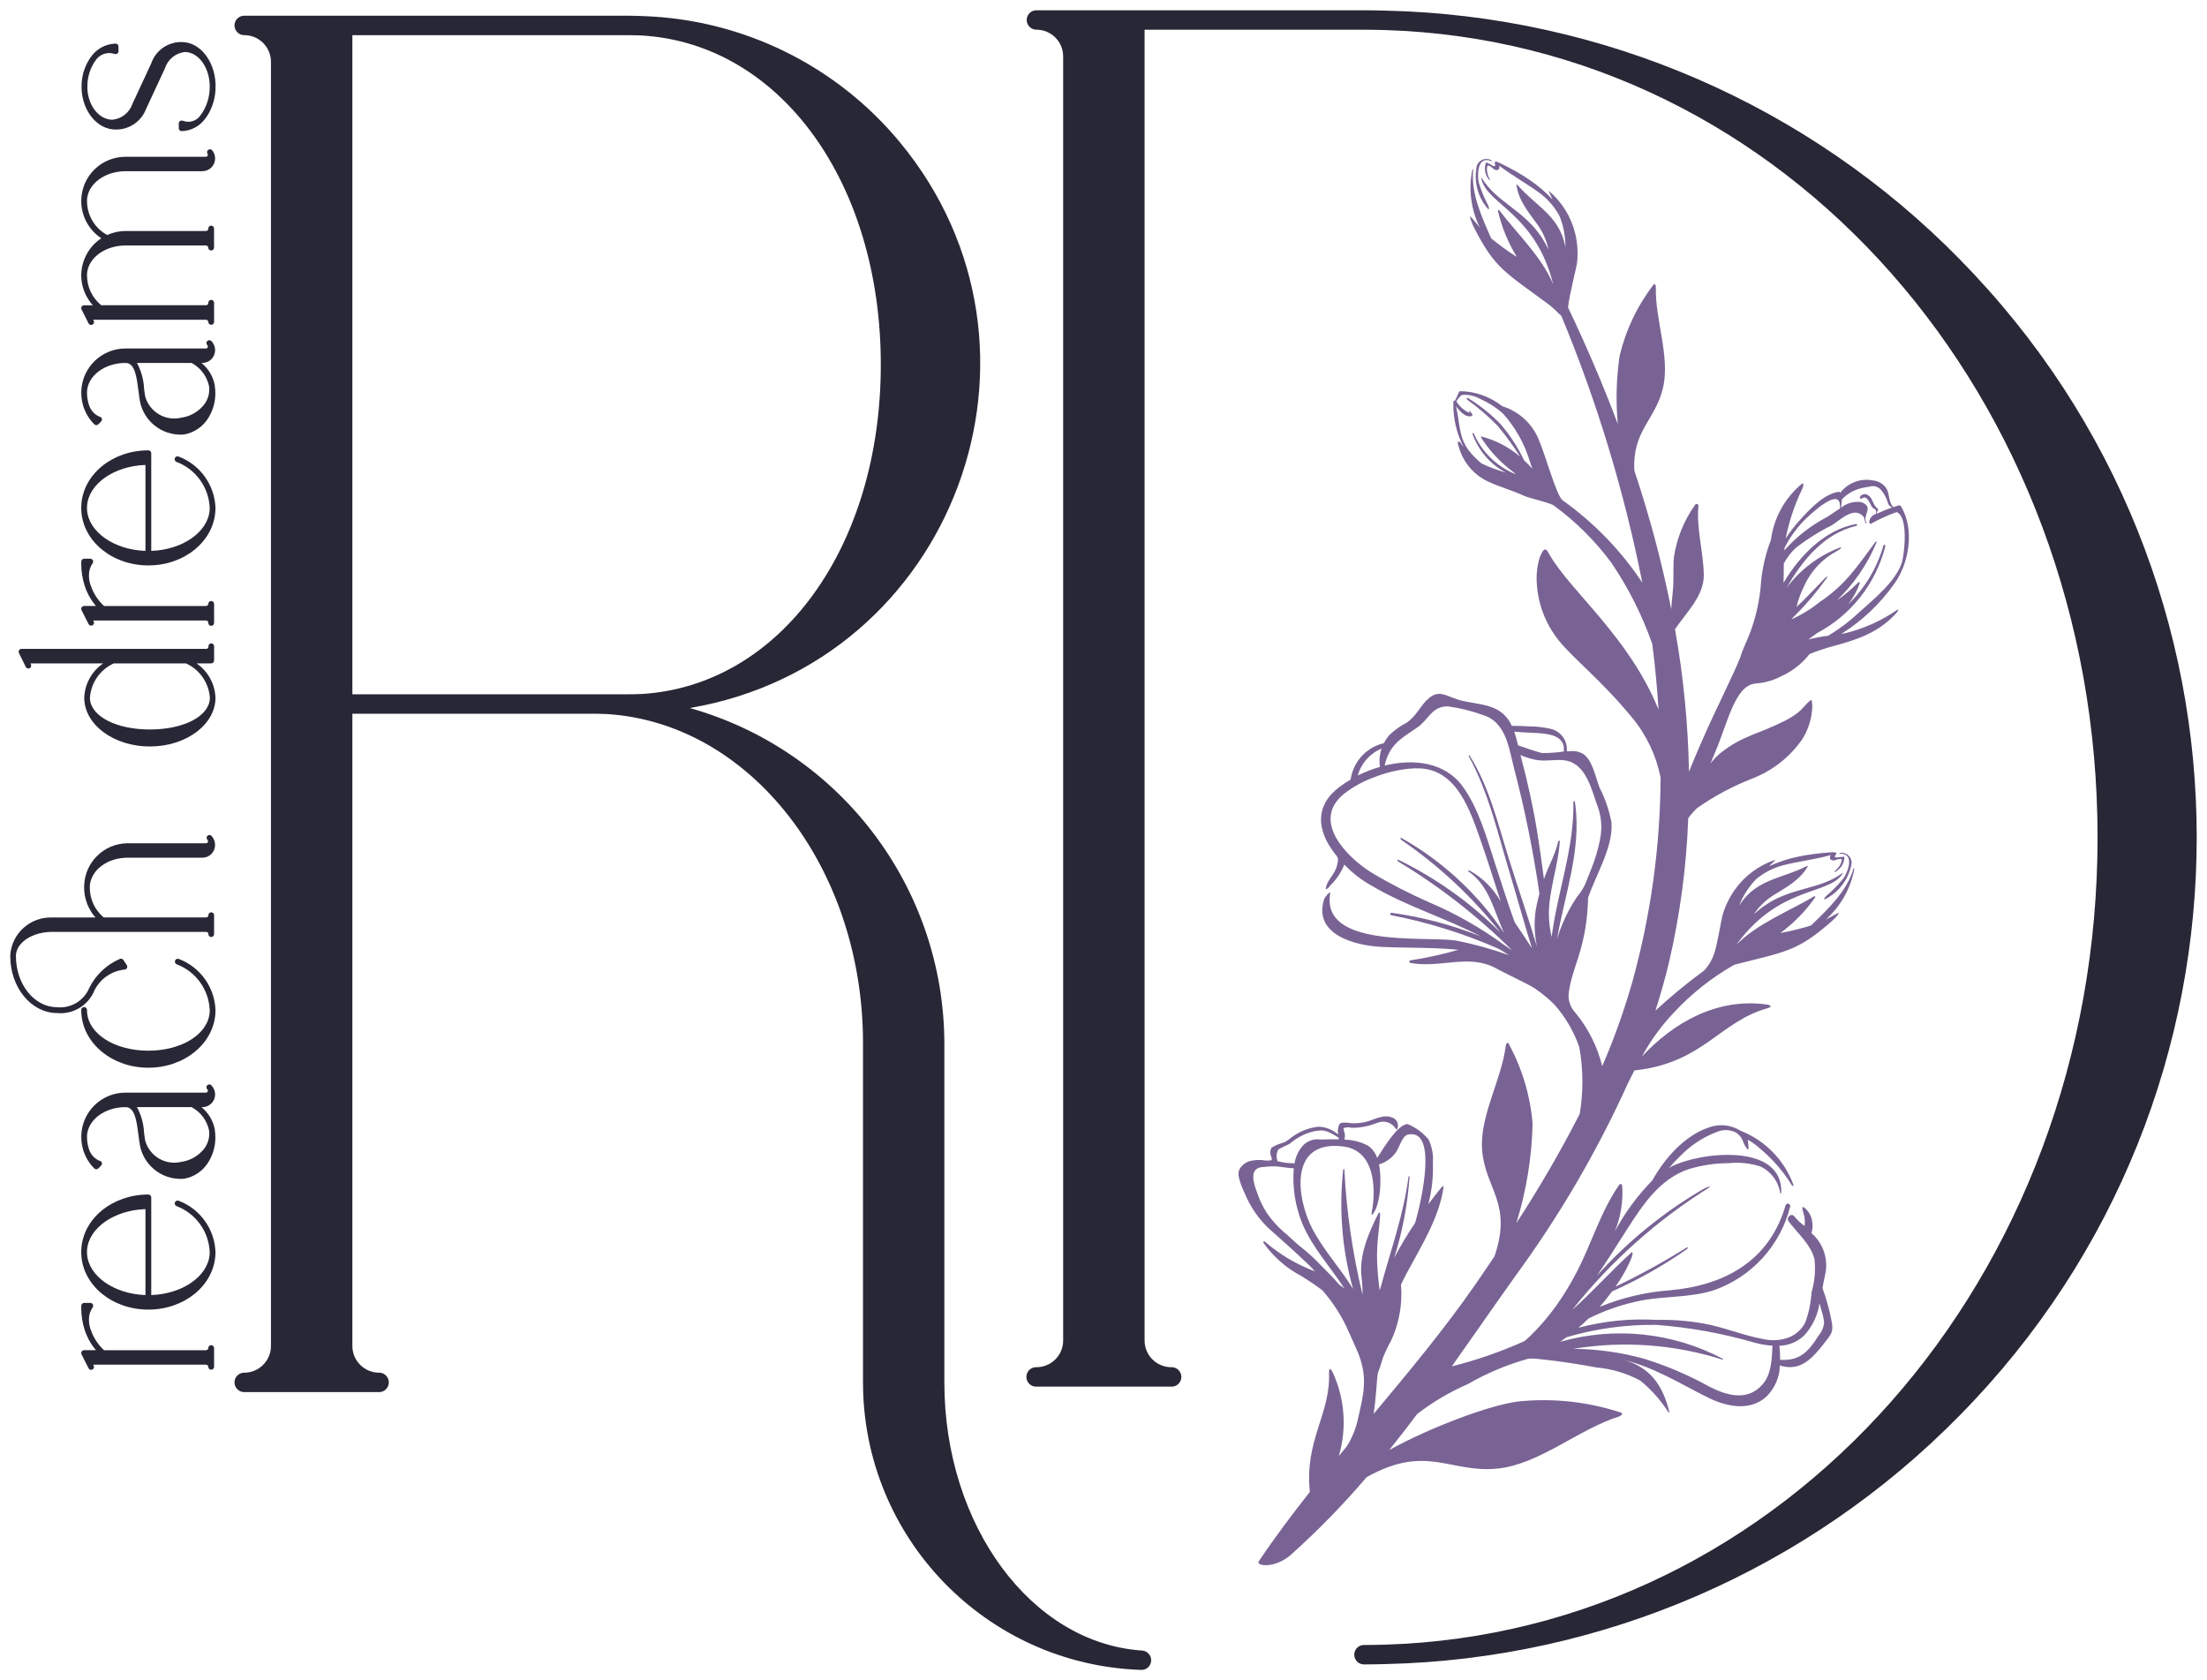
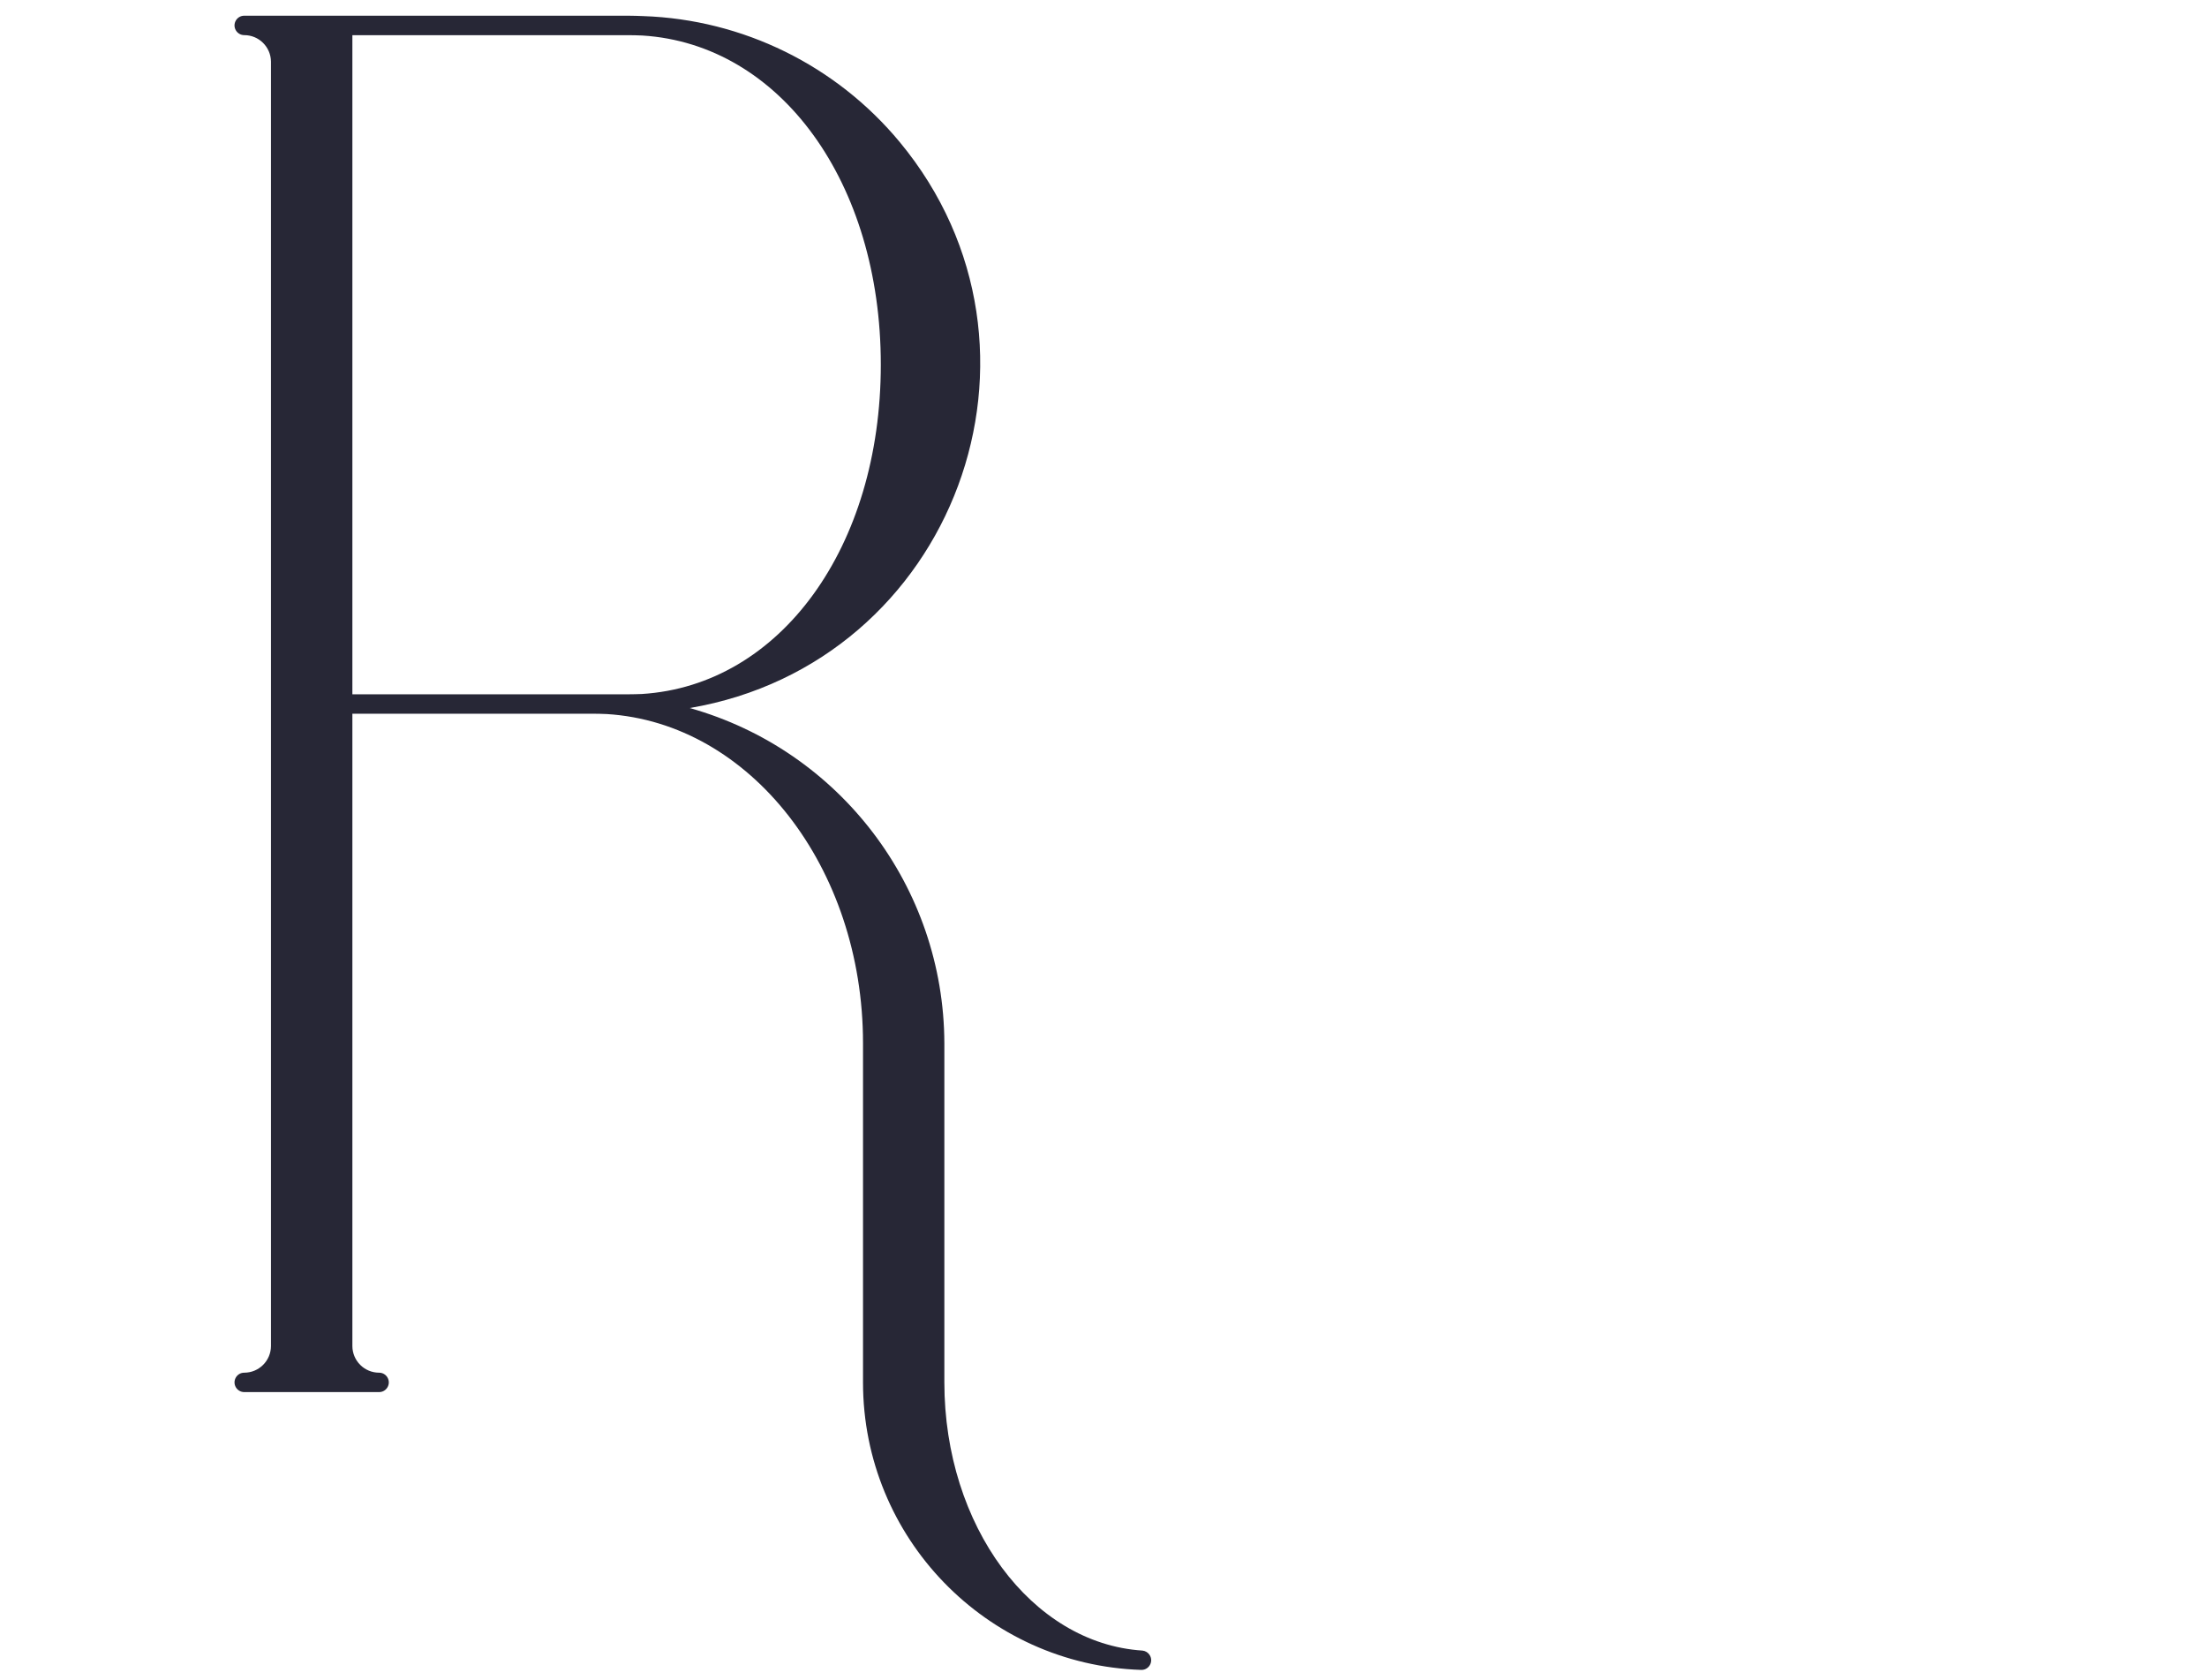
<svg xmlns="http://www.w3.org/2000/svg" viewBox="5990.287 5316.867 214.72 163.463">
  <path fill="rgb(39, 39, 54)" stroke="none" fill-opacity="1" stroke-width="1" stroke-opacity="1" fill-rule="evenodd" id="tSvg3f6203fceb" class="cls-1" title="Path 2" d="M 6101.441 5477.45 C 6090.641 5476.757 6082.167 5465.297 6082.164 5451.36 C 6082.164 5440.36 6082.164 5429.36 6082.164 5418.36 C 6082.118 5403.176 6072.006 5389.865 6057.391 5385.75 C 6083.124 5381.378 6094.475 5350.788 6077.822 5330.688 C 6071.64 5323.226 6062.56 5318.765 6052.876 5318.433 C 6052.397 5318.416 6051.919 5318.396 6051.44 5318.396 C 6038.976 5318.396 6026.512 5318.396 6014.049 5318.396 C 6013.322 5318.395 6012.867 5319.183 6013.231 5319.812 C 6013.399 5320.104 6013.711 5320.285 6014.049 5320.285 C 6015.48 5320.284 6016.641 5321.441 6016.649 5322.872 C 6016.649 5364.523 6016.649 5406.175 6016.649 5447.827 C 6016.641 5449.257 6015.48 5450.414 6014.049 5450.414 C 6013.322 5450.413 6012.868 5451.2 6013.231 5451.829 C 6013.4 5452.122 6013.711 5452.302 6014.049 5452.302 C 6018.422 5452.302 6022.796 5452.302 6027.17 5452.302 C 6027.896 5452.302 6028.351 5451.515 6027.987 5450.886 C 6027.819 5450.593 6027.507 5450.413 6027.17 5450.414 C 6025.739 5450.414 6024.577 5449.257 6024.57 5447.827 C 6024.57 5427.319 6024.57 5406.811 6024.57 5386.303 C 6032.374 5386.303 6040.179 5386.303 6047.984 5386.303 C 6048.435 5386.303 6048.884 5386.32 6049.325 5386.336 C 6063.301 5387.203 6074.25 5401.269 6074.25 5418.357 C 6074.25 5429.357 6074.25 5440.357 6074.25 5451.357 C 6074.247 5466.458 6086.227 5478.837 6101.32 5479.33 C 6101.34 5479.33 6101.36 5479.33 6101.38 5479.33 C 6102.105 5479.3 6102.526 5478.497 6102.138 5477.883C 6101.984 5477.64 6101.727 5477.48 6101.441 5477.45Z M 6051.441 5384.414 C 6042.484 5384.414 6033.527 5384.414 6024.57 5384.414 C 6024.57 5363.039 6024.57 5341.664 6024.57 5320.289 C 6033.526 5320.289 6042.483 5320.289 6051.44 5320.289 C 6051.879 5320.289 6052.318 5320.305 6052.781 5320.322 C 6066.221 5321.163 6075.981 5334.632 6075.981 5352.344 C 6075.981 5370.056 6066.225 5383.544 6052.731 5384.385 C 6052.302 5384.399 6051.874 5384.414 6051.444 5384.414C 6051.444 5384.414 6051.444 5384.414 6051.441 5384.414Z" />
-   <path fill="rgb(39, 39, 54)" stroke="none" fill-opacity="1" stroke-width="1" stroke-opacity="1" fill-rule="evenodd" id="tSvg11294775e0e" class="cls-1" title="Path 3" d="M 6180.978 5342.121 C 6166.232 5327.07 6146.187 5318.379 6125.123 5317.902 C 6124.423 5317.885 6123.723 5317.867 6123.023 5317.867 C 6112.389 5317.867 6101.756 5317.867 6091.123 5317.867 C 6090.396 5317.867 6089.941 5318.654 6090.305 5319.283 C 6090.473 5319.575 6090.785 5319.756 6091.123 5319.756 C 6092.554 5319.755 6093.715 5320.912 6093.723 5322.343 C 6093.723 5363.994 6093.723 5405.645 6093.723 5447.296 C 6093.715 5448.726 6092.553 5449.882 6091.123 5449.882 C 6090.396 5449.858 6089.916 5450.63 6090.259 5451.272 C 6090.428 5451.589 6090.763 5451.782 6091.123 5451.771 C 6095.496 5451.771 6099.87 5451.771 6104.244 5451.771 C 6104.971 5451.794 6105.451 5451.022 6105.108 5450.38 C 6104.938 5450.063 6104.603 5449.87 6104.244 5449.882 C 6102.813 5449.882 6101.651 5448.726 6101.644 5447.296 C 6101.644 5404.783 6101.644 5362.27 6101.644 5319.758 C 6108.772 5319.758 6115.9 5319.758 6123.028 5319.758 C 6123.71 5319.758 6124.393 5319.775 6125.072 5319.793 C 6163.924 5320.993 6194.36 5355.493 6194.36 5398.341 C 6194.36 5441.189 6163.92 5475.673 6125.07 5476.872 C 6124.387 5476.89 6123.705 5476.907 6123.022 5476.907 C 6122.295 5476.883 6121.815 5477.655 6122.158 5478.297 C 6122.327 5478.614 6122.662 5478.807 6123.022 5478.796 C 6123.722 5478.796 6124.422 5478.778 6125.122 5478.761 C 6146.183 5478.282 6166.224 5469.592 6180.97 5454.546 C 6211.686 5423.365 6211.686 5373.301 6180.97 5342.121C 6180.97 5342.121 6180.97 5342.121 6180.978 5342.121Z" />
-   <path fill="rgb(121, 99, 148)" stroke="none" fill-opacity="1" stroke-width="1" stroke-opacity="1" fill-rule="evenodd" id="tSvg1795cfb21e9" data-name="Floral 2 копия" class="cls-2" title="Path 4" d="M 6135.347 5332.534 C 6133.983 5331.986 6134.008 5333.975 6134.159 5334.629 C 6134.389 5335.394 6134.693 5336.135 6135.066 5336.842 C 6135.212 5337.154 6135.154 5337.291 6135.059 5337.199 C 6134.115 5336.125 6133.697 5334.688 6133.918 5333.276 C 6133.949 5332.524 6134.779 5332.085 6135.418 5332.483C 6135.492 5332.529 6135.43 5332.567 6135.347 5332.534Z M 6115.894 5468.115 C 6118.511 5465.77 6120.967 5463.253 6123.246 5460.579 C 6129.088 5457.297 6131.38 5460.226 6136.01 5459.74 C 6140.074 5459.314 6143.879 5455.906 6147.804 5454.676 C 6148.018 5454.609 6148.229 5454.376 6148.019 5454.305 C 6144.799 5453.241 6141.392 5452.869 6138.019 5453.212 C 6135.252 5453.549 6129.484 5455.712 6125.452 5457.934 C 6126.376 5456.782 6127.279 5455.616 6128.162 5454.434 C 6129.681 5453.267 6131.337 5452.289 6133.092 5451.522 C 6134.942 5450.457 6136.918 5449.628 6138.974 5449.055 C 6139.222 5449.033 6139.471 5449.033 6139.72 5449.055 C 6140.371 5449.124 6141.02 5449.196 6141.67 5449.28 C 6142.972 5449.448 6144.269 5449.654 6145.56 5449.9 C 6147.064 5450.03 6148.527 5450.463 6149.86 5451.174 C 6150.934 5452.05 6151.861 5453.093 6152.606 5454.262 C 6152.63 5454.292 6152.679 5454.284 6152.693 5454.247 C 6152.697 5454.236 6152.697 5454.225 6152.694 5454.214 C 6152.05 5451.614 6150.816 5449.878 6148.238 5449.158 C 6151.309 5449.918 6153.713 5451.476 6156.508 5452.858 C 6158.256 5453.721 6160.524 5454.194 6162.12 5452.763 C 6162.946 5451.96 6163.426 5450.866 6163.455 5449.715 C 6165.455 5450.349 6166.623 5448.999 6167.747 5447.571 C 6168.496 5446.621 6168.707 5446.458 6168.454 5445.245 C 6168.249 5444.206 6167.963 5443.185 6167.599 5442.192 C 6167.677 5441.747 6167.754 5441.31 6167.851 5440.9 C 6168.199 5439.403 6167.687 5437.837 6166.522 5436.836 C 6166.643 5436.458 6166.666 5436.056 6166.59 5435.667 C 6166.514 5435.19 6166.279 5434.754 6165.922 5434.431 C 6165.682 5434.231 6165.584 5434.244 6165.659 5434.564 C 6165.712 5434.796 6165.794 5435.02 6165.845 5435.253 C 6165.885 5435.548 6165.889 5435.848 6165.857 5436.145 C 6165.469 5435.863 6165.12 5435.534 6164.817 5435.164 C 6164.517 5434.864 6164.054 5435.349 6164.292 5435.671 C 6165.155 5436.84 6166.463 5437.94 6166.817 5439.353 C 6166.939 5440.443 6166.841 5441.548 6166.531 5442.601 C 6166.472 5443.593 6166.27 5444.573 6165.931 5445.508 C 6165.585 5446.201 6164.988 5446.737 6164.262 5447.008 C 6163.462 5447.286 6162.599 5447.329 6161.777 5447.13 C 6159.826 5446.778 6157.984 5445.968 6156.018 5445.63 C 6154.518 5445.362 6152.996 5445.245 6151.473 5445.278 C 6148.906 5445.125 6146.331 5445.384 6143.847 5446.045 C 6144.185 5445.755 6144.514 5445.455 6144.834 5445.145 C 6146.454 5444.335 6148.175 5443.747 6149.952 5443.396 C 6152.314 5442.942 6154.775 5443.133 6157.08 5442.374 C 6160.75 5441.07 6163.522 5438.011 6164.458 5434.23 C 6164.481 5434.052 6164.304 5433.916 6164.139 5433.984 C 6164.085 5434.007 6164.041 5434.049 6164.017 5434.103 C 6162.438 5439.56 6158.059 5441.939 6152.682 5442.403 C 6150.354 5442.58 6148.07 5443.124 6145.913 5444.015 C 6146.348 5443.528 6146.745 5443.022 6147.122 5442.51 C 6149.649 5441.386 6152.065 5440.026 6154.336 5438.447 C 6154.553 5438.297 6154.521 5438.147 6154.396 5438.23 C 6152.157 5439.63 6149.84 5440.904 6147.458 5442.044 C 6148.017 5441.255 6148.499 5440.414 6148.896 5439.533 C 6149.196 5438.86 6149.168 5438.577 6148.98 5438.746 C 6147.153 5440.392 6145.12 5442.655 6143.275 5444.279 C 6143.287 5444.263 6143.297 5444.246 6143.308 5444.23 C 6147.049 5439.538 6151.563 5435.52 6156.656 5432.348 C 6156.784 5432.27 6156.414 5432.3 6155.943 5432.582 C 6152.095 5434.831 6148.62 5437.665 6145.643 5440.982 C 6146.678 5439.507 6147.624 5437.952 6148.599 5436.439 C 6150.139 5434.052 6151.762 5431.569 6154.578 5430.611 C 6155.847 5430.227 6157.165 5430.031 6158.491 5430.029 C 6159.524 5429.922 6160.569 5430.032 6161.558 5430.354 C 6162.588 5430.834 6163.309 5431.799 6163.478 5432.924 C 6163.483 5432.965 6163.531 5432.984 6163.564 5432.959 C 6163.575 5432.95 6163.583 5432.938 6163.585 5432.924 C 6163.785 5427.985 6155.616 5428.946 6152.859 5430.381 C 6152.788 5430.418 6152.726 5430.469 6152.659 5430.508 C 6153.04 5430.06 6153.444 5429.633 6153.87 5429.228 C 6154.848 5428.244 6156.026 5427.48 6157.324 5426.99 C 6157.928 5426.732 6158.616 5426.757 6159.201 5427.058 C 6159.49 5427.256 6159.717 5427.534 6159.853 5427.858 C 6159.946 5428.147 6160.088 5428.417 6160.274 5428.658 C 6160.289 5428.679 6160.312 5428.693 6160.339 5428.696 C 6160.382 5428.68 6160.408 5428.635 6160.4 5428.59 C 6160.408 5428.306 6160.345 5428.032 6160.335 5427.754 C 6160.783 5427.999 6161.199 5428.302 6161.571 5428.654 C 6161.977 5428.992 6162.363 5429.353 6162.729 5429.736 C 6163.454 5430.491 6164.096 5431.323 6164.642 5432.218 C 6164.677 5432.264 6164.749 5432.255 6164.772 5432.201 C 6164.78 5432.184 6164.78 5432.164 6164.774 5432.146 C 6163.891 5429.73 6162.015 5427.81 6159.621 5426.872 C 6158.704 5426.298 6157.574 5426.179 6156.558 5426.549 C 6154.231 5427.315 6152.258 5429.52 6151.042 5431.706 C 6149.595 5433.183 6148.366 5434.858 6147.389 5436.681 C 6147.973 5435.26 6148.22 5433.723 6148.109 5432.192 C 6148.094 5432.075 6147.958 5432.018 6147.864 5432.089 C 6147.855 5432.096 6147.846 5432.104 6147.839 5432.114 C 6146.039 5434.674 6145.148 5437.799 6143.717 5440.565 C 6143.116 5441.735 6142.431 5442.861 6141.667 5443.932 C 6140.922 5444.968 6140.089 5445.938 6139.178 5446.832 C 6138.996 5447.01 6138.797 5447.168 6138.609 5447.339 C 6136.327 5448.367 6133.96 5449.19 6131.533 5449.799 C 6133.584 5446.909 6135.616 5443.956 6137.752 5440.965 C 6142.026 5435.121 6145.685 5428.851 6148.67 5422.256 C 6148.877 5421.828 6149.092 5421.41 6149.306 5420.99 C 6149.359 5420.993 6149.413 5420.993 6149.467 5420.99 C 6155.967 5420.243 6157.615 5416.264 6162.207 5414.969 C 6162.881 5414.779 6162.42 5414.625 6162.142 5414.588 C 6157.325 5413.933 6153.087 5416.361 6150.031 5419.657 C 6150.87 5418.107 6151.909 5416.675 6153.121 5415.397 C 6154.835 5413.548 6156.822 5411.972 6159.014 5410.726 C 6163.95 5409.453 6165.074 5409.484 6168.421 5406.56 C 6169.09 5405.976 6169.301 5405.594 6169.114 5405.694 C 6168.966 5405.773 6168.074 5406.255 6167.925 5406.326 C 6169.368 5405.035 6170.343 5403.302 6170.697 5401.399 C 6170.703 5401.322 6170.64 5401.299 6170.617 5401.373 C 6169.968 5403.582 6168.137 5405.306 6166.486 5406.903 C 6165.506 5407.209 6164.508 5407.456 6163.498 5407.641 C 6164.808 5406.675 6165.953 5405.504 6166.889 5404.173 C 6166.919 5404.123 6166.885 5404.06 6166.827 5404.058 C 6166.816 5404.058 6166.805 5404.06 6166.795 5404.065 C 6164.466 5405.465 6161.258 5406.705 6159.223 5408.777 C 6163.408 5403.027 6168.131 5403.989 6169.541 5401.897 C 6169.585 5401.831 6169.586 5401.768 6169.524 5401.814 C 6167.324 5403.455 6164.574 5403.143 6161.907 5405.014 C 6161.562 5405.259 6161.233 5405.526 6160.923 5405.814 C 6161.409 5405.084 6162.042 5404.463 6162.782 5403.991 C 6164.106 5403.157 6165.343 5402.552 6166.171 5401.157 C 6166.232 5401.057 6166.018 5401.146 6165.903 5401.204 C 6163.942 5402.193 6161.809 5402.37 6160.235 5404.015 C 6159.953 5404.314 6159.699 5404.639 6159.476 5404.986 C 6159.859 5404.025 6160.423 5403.148 6161.138 5402.401 C 6161.919 5401.749 6162.838 5401.281 6163.825 5401.033 C 6165.342 5400.649 6166.903 5400.482 6168.409 5400.055 C 6168.291 5400.241 6168.252 5400.445 6168.509 5400.555 C 6168.632 5400.59 6168.763 5400.582 6168.881 5400.531 C 6169.018 5400.478 6169.162 5400.444 6169.309 5400.431 C 6169.377 5400.431 6169.465 5400.431 6169.473 5400.518 C 6169.475 5400.608 6169.456 5400.697 6169.419 5400.78 C 6169.382 5400.872 6169.339 5400.962 6169.29 5401.049 C 6169.152 5401.271 6168.978 5401.469 6168.774 5401.633 C 6168.708 5401.688 6168.73 5401.76 6168.915 5401.644 C 6169.388 5401.361 6169.692 5400.864 6169.729 5400.315 C 6169.734 5400.253 6169.68 5400.204 6169.62 5400.215 C 6169.425 5400.231 6169.233 5400.276 6169.037 5400.285 C 6168.946 5400.309 6168.848 5400.286 6168.778 5400.224 C 6168.83 5400.114 6168.891 5400.009 6168.961 5399.911 C 6168.953 5399.884 6168.938 5399.861 6168.919 5399.842 C 6168.902 5399.824 6168.883 5399.81 6168.861 5399.801 C 6168.837 5399.792 6168.813 5399.788 6168.788 5399.788 C 6168.642 5399.78 6168.495 5399.783 6168.35 5399.795 C 6167.812 5399.833 6167.275 5399.884 6166.741 5399.954 C 6166.224 5400.021 6165.709 5400.106 6165.2 5400.215 C 6164.705 5400.319 6164.217 5400.451 6163.738 5400.61 C 6163.503 5400.688 6163.27 5400.773 6163.038 5400.867 C 6162.924 5400.913 6162.81 5400.961 6162.698 5401.012 C 6162.642 5401.037 6162.586 5401.063 6162.53 5401.089 C 6162.473 5401.107 6162.42 5401.132 6162.371 5401.165 C 6162.571 5400.97 6162.783 5400.773 6162.994 5400.57 C 6163.007 5400.558 6163.002 5400.536 6162.985 5400.531 C 6162.98 5400.529 6162.974 5400.529 6162.969 5400.532 C 6161.411 5401.053 6160.056 5402.052 6159.098 5403.387 C 6158.546 5404.153 6158.13 5405.008 6157.87 5405.916 C 6157.737 5406.384 6157.381 5408.734 6157.048 5409.681 C 6156.846 5410.277 6156.519 5410.822 6156.088 5411.281 C 6154.436 5412.494 6152.853 5413.798 6151.346 5415.187 C 6151.834 5413.653 6152.283 5412.102 6152.657 5410.523 C 6153.734 5405.909 6154.363 5401.202 6154.537 5396.468 C 6154.8 5396.108 6155.095 5395.774 6155.418 5395.468 C 6157.099 5394.295 6158.915 5393.328 6160.828 5392.589 C 6162.799 5391.812 6164.491 5390.459 6165.683 5388.707 C 6166.229 5387.799 6166.545 5386.772 6166.605 5385.715 C 6166.609 5385.501 6166.595 5385.287 6166.563 5385.076 C 6166.564 5385.036 6166.542 5384.999 6166.507 5384.982 C 6166.476 5384.978 6166.446 5384.988 6166.424 5385.01 C 6166.005 5385.328 6165.682 5385.81 6165.262 5386.151 C 6164.843 5386.484 6164.389 5386.771 6163.909 5387.008 C 6161.169 5388.375 6159.876 5388.414 6157.731 5390.081 C 6157.344 5390.395 6156.996 5390.755 6156.695 5391.152 C 6156.873 5390.727 6157.05 5390.303 6157.227 5389.879 C 6158.376 5387.133 6159.11 5383.585 6161.015 5383.379 C 6161.248 5383.347 6161.477 5383.326 6161.684 5383.296 C 6162.359 5383.186 6163.012 5382.966 6163.616 5382.645 C 6164.685 5382.159 6165.62 5381.42 6166.341 5380.493 C 6167.061 5380.204 6167.798 5379.957 6168.547 5379.752 C 6170.891 5379.118 6172.826 5378.507 6174.547 5376.767 C 6175.071 5376.239 6175.021 5376.101 6174.856 5376.203 C 6173.32 5377.267 6171.601 5378.039 6169.786 5378.479 C 6169.666 5378.503 6169.545 5378.519 6169.425 5378.54 C 6171.469 5377.262 6173.235 5375.586 6174.618 5373.612 C 6176.03 5371.637 6176.571 5368.366 6175.257 5366.164 C 6175.214 5366.07 6175.115 5366.016 6175.014 5366.032 C 6174.842 5366.082 6174.663 5366.149 6174.486 5366.209 C 6173.986 5365.682 6174.162 5364.909 6173.779 5364.327 C 6173.487 5363.93 6173.044 5363.672 6172.556 5363.616 C 6171.336 5363.358 6170.076 5363.825 6169.319 5364.816 C 6169.308 5364.79 6169.297 5364.765 6169.284 5364.742 C 6169.263 5364.716 6169.23 5364.703 6169.198 5364.709 C 6167.737 5364.89 6166.249 5366.509 6165.324 5367.547 C 6164.842 5368.084 6164.403 5368.658 6164.012 5369.264 C 6164.346 5367.576 6164.895 5365.938 6165.646 5364.39 C 6165.761 5364.132 6165.796 5363.783 6165.593 5363.933 C 6163.937 5365.306 6162.861 5367.255 6162.581 5369.389 C 6162.018 5370.852 6161.68 5372.393 6161.581 5373.959 C 6161.4 5375.921 6160.881 5377.837 6160.047 5379.623 C 6159.851 5380.061 6159.684 5380.511 6159.547 5380.972 C 6159.536 5380.971 6159.526 5380.976 6159.522 5380.986 C 6159.177 5382 6157.055 5386.217 6155.922 5388.838 C 6155.475 5389.867 6155.022 5390.901 6154.609 5391.946 C 6154.523 5387.295 6154.068 5382.66 6153.249 5378.082 C 6154.387 5376.41 6156.069 5374.831 6156.049 5372.818 C 6156.028 5370.609 6155.306 5368.25 6155.529 5366.075 C 6155.539 5365.942 6155.402 5365.849 6155.283 5365.906 C 6155.257 5365.919 6155.235 5365.937 6155.219 5365.96 C 6154.128 5367.482 6153.415 5369.241 6153.139 5371.094 C 6153.045 5372.21 6153.152 5373.326 6153.03 5374.446 C 6152.961 5375.081 6152.918 5375.603 6152.882 5376.135 C 6151.973 5371.57 6150.775 5367.069 6149.295 5362.657 C 6149.073 5358.774 6151.344 5357.735 6152.08 5354.608 C 6152.796 5351.564 6151.289 5347.944 6151.388 5344.794 C 6151.388 5344.623 6151.28 5344.411 6151.174 5344.544 C 6149.59 5346.598 6148.461 5348.965 6147.86 5351.489 C 6147.537 5353.684 6147.479 5355.909 6147.685 5358.119 C 6146.239 5354.276 6144.615 5350.494 6142.848 5346.789 C 6142.908 5345.781 6143.674 5342.873 6143.725 5342.389 C 6143.825 5341.448 6143.761 5340.497 6143.537 5339.578 C 6143.149 5337.98 6142.268 5336.546 6141.02 5335.478 C 6141.01 5335.463 6140.988 5335.465 6140.98 5335.481 C 6140.976 5335.488 6140.977 5335.497 6140.982 5335.504 C 6141.101 5335.772 6141.22 5336.032 6141.337 5336.289 C 6141.303 5336.24 6141.263 5336.196 6141.218 5336.158 C 6141.176 5336.113 6141.134 5336.068 6141.091 5336.024 C 6141.005 5335.935 6140.918 5335.848 6140.83 5335.762 C 6140.652 5335.589 6140.468 5335.423 6140.28 5335.262 C 6139.894 5334.935 6139.491 5334.629 6139.072 5334.347 C 6138.641 5334.054 6138.196 5333.782 6137.742 5333.526 C 6137.272 5333.261 6136.794 5333.012 6136.309 5332.775 C 6136.179 5332.709 6136.046 5332.652 6135.909 5332.604 C 6135.885 5332.595 6135.861 5332.59 6135.836 5332.589 C 6135.784 5332.591 6135.736 5332.615 6135.702 5332.654 C 6135.73 5332.771 6135.747 5332.892 6135.754 5333.013 C 6135.665 5333.044 6135.567 5333.028 6135.492 5332.972 C 6135.313 5332.89 6135.152 5332.772 6134.978 5332.689 C 6134.927 5332.657 6134.859 5332.681 6134.84 5332.738 C 6134.667 5333.261 6134.763 5333.835 6135.096 5334.275 C 6135.224 5334.452 6135.272 5334.394 6135.231 5334.318 C 6135.103 5334.089 6135.015 5333.841 6134.972 5333.583 C 6134.957 5333.483 6134.951 5333.383 6134.953 5333.283 C 6134.948 5333.192 6134.965 5333.102 6135.001 5333.02 C 6135.04 5332.944 6135.123 5332.974 6135.185 5333.001 C 6135.316 5333.068 6135.437 5333.153 6135.545 5333.254 C 6135.634 5333.345 6135.753 5333.403 6135.881 5333.416 C 6136.157 5333.409 6136.196 5333.205 6136.157 5332.988 C 6137.393 5333.95 6138.777 5334.688 6140.039 5335.616 C 6140.86 5336.216 6141.537 5336.995 6142.017 5337.893 C 6142.399 5338.853 6142.593 5339.879 6142.588 5340.913 C 6142.511 5340.508 6142.397 5340.111 6142.248 5339.728 C 6141.406 5337.612 6139.496 5336.648 6138.048 5334.995 C 6137.963 5334.895 6137.799 5334.733 6137.817 5334.851 C 6138.062 5336.451 6138.982 5337.481 6139.896 5338.751 C 6140.403 5339.466 6140.758 5340.279 6140.936 5341.138 C 6140.755 5340.754 6140.55 5340.383 6140.323 5340.027 C 6138.553 5337.293 6135.887 5336.551 6134.463 5334.203 C 6134.423 5334.137 6134.399 5334.196 6134.416 5334.274 C 6134.938 5336.742 6139.676 5337.624 6141.4 5344.525 C 6140.29 5341.84 6137.781 5339.487 6136.148 5337.315 C 6136.108 5337.273 6136.038 5337.29 6136.021 5337.345 C 6136.018 5337.357 6136.018 5337.368 6136.02 5337.38 C 6136.389 5338.965 6137.011 5340.48 6137.863 5341.867 C 6136.995 5341.316 6136.163 5340.713 6135.37 5340.061 C 6134.439 5337.961 6133.388 5335.676 6133.614 5333.385 C 6133.622 5333.306 6133.554 5333.306 6133.53 5333.379 C 6133.144 5335.276 6133.398 5337.248 6134.252 5338.987 C 6134.141 5338.866 6133.495 5338.087 6133.387 5337.955 C 6133.252 5337.792 6133.304 5338.225 6133.705 5339.018 C 6135.749 5343.061 6136.796 5343.385 6141.093 5346.582 C 6141.396 5346.837 6141.686 5347.107 6141.962 5347.393 C 6142.033 5347.459 6142.113 5347.518 6142.186 5347.584 C 6145.664 5355.96 6148.305 5364.659 6150.07 5373.556 C 6147.99 5370.424 6145.354 5367.701 6142.291 5365.522 C 6142.291 5365.522 6142.291 5365.522 6142.291 5365.522 C 6141.654 5364.927 6140.685 5361.203 6139.924 5359.476 C 6139.267 5357.992 6137.998 5356.867 6136.448 5356.391 C 6135.281 5355.461 6133.839 5354.945 6132.348 5354.923 C 6132.295 5354.923 6132.25 5354.958 6132.236 5355.009 C 6132.11 5355.283 6131.984 5355.558 6131.858 5355.833 C 6131.762 5355.819 6131.678 5355.896 6131.684 5355.993 C 6131.643 5357.512 6131.987 5359.017 6132.684 5360.369 C 6132.613 5360.269 6132.54 5360.185 6132.471 5360.069 C 6132.341 5359.858 6131.865 5359.431 6132.29 5360.583 C 6132.755 5362.013 6133.81 5363.175 6135.19 5363.775 C 6136.281 5364.275 6137.442 5364.575 6138.533 5365.093 C 6138.986 5365.309 6140.748 5365.693 6141.405 5366.01 C 6143.561 5367.578 6145.466 5369.467 6147.054 5371.61 C 6148.717 5374.062 6150.055 5376.72 6151.036 5379.517 C 6151.317 5381.641 6151.508 5383.771 6151.647 5385.904 C 6148.758 5378.779 6143.047 5374.381 6140.989 5370.745 C 6140.852 5370.503 6140.662 5370.096 6140.389 5370.48 C 6140.188 5370.798 6140.046 5371.15 6139.972 5371.519 C 6139.841 5372.072 6139.778 5372.64 6139.785 5373.209 C 6139.82 5375.385 6140.58 5377.488 6141.946 5379.184 C 6143.334 5380.924 6146.033 5382.989 6149.078 5386.684 C 6150.475 5388.371 6151.427 5390.383 6151.846 5392.534 C 6151.813 5399.221 6150.896 5405.875 6149.118 5412.322 C 6148.317 5415.142 6147.331 5417.908 6146.168 5420.6 C 6145.705 5418.712 6144.828 5416.951 6143.6 5415.445 C 6143.6 5415.445 6143.6 5415.445 6143.6 5415.445 C 6143.125 5414.963 6142.869 5414.307 6142.891 5413.632 C 6142.936 5413.21 6143.01 5412.791 6143.113 5412.38 C 6143.313 5411.564 6143.596 5410.774 6143.85 5409.974 C 6143.987 5409.541 6144.116 5409.105 6144.219 5408.663 C 6144.576 5407.208 6144.767 5405.717 6144.791 5404.22 C 6145.542 5401.978 6147.253 5399.284 6147.068 5396.888 C 6146.848 5395.708 6146.458 5394.567 6145.911 5393.5 C 6145.52 5392.527 6145.255 5390.9 6144.35 5390.237 C 6143.934 5389.981 6143.441 5389.882 6142.959 5389.96 C 6142.879 5389.964 6142.799 5389.96 6142.721 5389.947 C 6142.817 5388.911 6142.117 5387.969 6141.098 5387.763 C 6140.397 5387.604 6139.681 5387.527 6138.964 5387.531 C 6138.431 5387.501 6137.904 5387.475 6137.378 5387.484 C 6137.177 5387.038 6136.886 5386.638 6136.525 5386.31 C 6135.289 5385.23 6133.474 5385.387 6132.005 5384.891 C 6130.968 5384.54 6130.259 5383.982 6129.305 5384.791 C 6128.44 5385.528 6128.155 5386.483 6127.13 5387.181 C 6126.516 5387.497 6125.952 5387.901 6125.456 5388.381 C 6125.251 5388.621 6125.075 5388.885 6124.931 5389.166 C 6123.222 5389.566 6121.935 5390.974 6121.689 5392.712 C 6121.295 5392.937 6120.916 5393.188 6120.555 5393.463 C 6120.322 5393.642 6120.102 5393.839 6119.899 5394.051 C 6119.458 5394.498 6119.131 5395.043 6118.943 5395.642 C 6118.79 5396.178 6118.765 5396.743 6118.871 5397.291 C 6118.985 5397.863 6119.192 5398.412 6119.485 5398.918 C 6119.636 5399.187 6119.803 5399.447 6119.985 5399.698 C 6120.079 5399.826 6120.175 5399.952 6120.275 5400.075 C 6120.332 5400.132 6120.378 5400.2 6120.412 5400.275 C 6120.45 5400.374 6120.466 5400.481 6120.459 5400.588 C 6120.287 5402.03 6119.459 5402.23 6119.269 5403.315 C 6119.233 5403.515 6119.591 5403.227 6119.769 5402.955 C 6120.334 5402.39 6120.78 5401.718 6121.079 5400.977 C 6121.834 5401.778 6122.708 5402.459 6123.67 5402.996 C 6127.039 5405.019 6130.908 5406.158 6134.363 5407.976 C 6131.569 5406.852 6128.646 5406.077 6125.663 5405.67 C 6125.571 5405.669 6125.513 5405.768 6125.558 5405.847 C 6125.572 5405.872 6125.595 5405.891 6125.622 5405.901 C 6129.184 5406.592 6132.659 5407.675 6135.983 5409.13 C 6136.483 5409.372 6136.871 5409.676 6137.102 5409.795 C 6135.404 5409.19 6133.664 5408.71 6131.896 5408.36 C 6128.674 5407.947 6118.81 5409.082 6119.702 5403.795 C 6119.754 5403.482 6119.185 5404.095 6119.087 5404.428 C 6118.087 5407.834 6122.162 5408.866 6124.701 5408.988 C 6127.211 5409.108 6129.736 5409.026 6132.181 5409.27 C 6130.645 5409.718 6129.082 5410.061 6127.5 5410.296 C 6127.402 5410.318 6127.365 5410.438 6127.434 5410.511 C 6127.448 5410.527 6127.467 5410.539 6127.488 5410.546 C 6130.377 5411.102 6133.175 5409.624 6135.834 5411.07 C 6136.688 5411.535 6137.572 5411.941 6138.434 5412.389 C 6138.842 5412.581 6139.239 5412.797 6139.622 5413.037 C 6140.022 5413.31 6140.406 5413.603 6140.774 5413.915 C 6141.034 5414.134 6141.274 5414.371 6141.524 5414.608 C 6142.586 5415.814 6143.406 5417.216 6143.937 5418.734 C 6144.326 5420.881 6144.34 5423.08 6143.981 5425.234 C 6142.112 5428.882 6140.053 5432.43 6137.813 5435.864 C 6138.786 5432.728 6139.318 5429.473 6139.393 5426.191 C 6139.168 5423.449 6138.368 5420.786 6137.045 5418.375 C 6136.956 5418.218 6136.803 5418.42 6136.782 5418.6 C 6136.382 5421.912 6134.226 5425.45 6134.482 5428.754 C 6134.782 5432.528 6137.467 5433.92 6135.682 5439.098 C 6135.07 5440.006 6134.461 5440.916 6133.837 5441.815 C 6130.795 5446.197 6127.364 5450.315 6123.929 5454.422 C 6124.189 5452.714 6124.214 5451.241 6124.337 5450.458 C 6124.411 5450.264 6124.486 5450.071 6124.551 5449.874 C 6124.551 5449.874 6124.551 5449.874 6124.551 5449.874 C 6124.551 5449.874 6124.551 5449.874 6124.551 5449.874 C 6124.651 5449.562 6124.751 5449.247 6124.844 5448.932 C 6125.07 5448.375 6125.33 5447.832 6125.624 5447.308 C 6126.415 5445.603 6126.748 5443.723 6126.591 5441.851 C 6126.757 5441.509 6126.915 5441.166 6127.098 5440.824 C 6128.503 5438.19 6130.334 5435.336 6130.735 5432.318 C 6130.757 5432.151 6130.569 5432.335 6130.458 5432.471 C 6130.051 5432.971 6129.647 5433.489 6129.248 5434.021 C 6129.597 5432.695 6129.747 5431.326 6129.695 5429.957 C 6129.746 5429.188 6129.601 5428.419 6129.274 5427.723 C 6128.724 5427.063 6128.021 5426.548 6127.227 5426.223 C 6126.24 5426.273 6124.897 5428.568 6124.269 5429.523 C 6124.111 5429.04 6123.802 5428.622 6123.387 5428.332 C 6122.676 5427.953 6121.885 5427.751 6121.081 5427.743 C 6121.139 5427.546 6121.151 5427.339 6121.118 5427.137 C 6121.058 5426.975 6121.015 5426.807 6120.992 5426.637 C 6121.24 5426.526 6121.521 5426.509 6121.781 5426.591 C 6122.363 5426.596 6122.943 5426.522 6123.505 5426.369 C 6123.774 5426.296 6124.021 5426.19 6124.285 5426.108 C 6124.957 5425.821 6125.737 5426.081 6126.104 5426.714 C 6126.123 5426.756 6126.182 5426.762 6126.209 5426.724 C 6126.211 5426.72 6126.213 5426.717 6126.215 5426.714 C 6126.443 5426.253 6126.185 5425.699 6125.685 5425.58 C 6124.842 5425.222 6123.837 5425.887 6123.032 5426.048 C 6122.633 5426.122 6122.229 5426.156 6121.824 5426.148 C 6121.521 5426.096 6121.213 5426.077 6120.907 5426.093 C 6120.805 5426.098 6120.707 5426.135 6120.626 5426.198 C 6120.448 5426.517 6120.397 5426.892 6120.482 5427.248 C 6119.964 5426.782 6119.3 5426.511 6118.604 5426.482 C 6117.752 5426.559 6116.934 5426.85 6116.224 5427.326 C 6115.944 5427.499 6115.701 5427.726 6115.424 5427.901 C 6115.112 5428.094 6114.577 5428.168 6114.309 5428.355 C 6114.193 5428.398 6114.085 5428.461 6113.99 5428.54 C 6113.872 5428.737 6113.841 5428.974 6113.904 5429.196 C 6113.943 5429.417 6114.128 5429.652 6113.944 5429.754 C 6113.65 5429.794 6113.351 5429.785 6113.061 5429.727 C 6112.729 5429.708 6112.396 5429.727 6112.069 5429.785 C 6111.589 5429.869 6111.168 5430.152 6110.909 5430.565 C 6110.834 5430.698 6110.79 5430.846 6110.78 5430.999 C 6110.774 5431.161 6110.792 5431.323 6110.834 5431.481 C 6110.964 5431.979 6111.143 5432.463 6111.369 5432.926 C 6111.885 5434.19 6112.655 5435.336 6113.63 5436.293 C 6114.891 5437.433 6116.181 5438.546 6117.409 5439.724 C 6117.696 5440 6117.971 5440.277 6118.233 5440.557 C 6116.465 5439.902 6114.828 5438.937 6113.399 5437.708 C 6113.262 5437.566 6113.138 5437.655 6113.224 5437.799 C 6114.186 5439.155 6115.459 5440.263 6116.936 5441.03 C 6117.623 5441.459 6118.289 5441.909 6118.936 5442.393 C 6120.013 5443.613 6120.889 5444.997 6121.531 5446.493 C 6121.725 5446.902 6121.9 5447.319 6122.083 5447.733 C 6122.198 5447.992 6122.308 5448.25 6122.423 5448.505 C 6123.369 5450.888 6122.969 5452.438 6122.423 5454.82 C 6122.225 5455.784 6121.859 5456.706 6121.343 5457.544 C 6121.074 5457.869 6120.81 5458.196 6120.543 5458.521 C 6121.339 5455.821 6121.125 5452.925 6119.943 5450.372 C 6119.83 5450.138 6119.565 5449.777 6119.589 5450.422 C 6119.743 5454.482 6117.184 5456.991 6117.726 5462.01 C 6115.99 5464.21 6114.309 5466.444 6112.756 5468.76C 6112.438 5469.232 6114.329 5469.507 6115.894 5468.115Z M 6124.033 5392.466 C 6125.065 5392.063 6126.144 5391.795 6127.244 5391.666 C 6127.642 5391.62 6128.043 5391.605 6128.444 5391.622 C 6132.032 5391.795 6133.305 5395.7 6134.31 5398.54 C 6135.018 5400.54 6135.634 5402.567 6136.293 5404.575 C 6135.591 5403.329 6134.563 5402.297 6133.32 5401.591 C 6133.143 5401.503 6133.064 5401.58 6133.162 5401.649 C 6135.242 5403.103 6135.614 5405.512 6136.634 5407.649 C 6134.072 5403.833 6130.655 5400.668 6126.655 5398.405 C 6126.492 5398.315 6126.497 5398.505 6126.655 5398.605 C 6130.294 5401.1 6133.536 5404.132 6136.27 5407.597 C 6133.387 5404.717 6130.05 5402.332 6126.392 5400.538 C 6126.25 5400.47 6126.174 5400.594 6126.316 5400.68 C 6130.343 5403.108 6134.065 5406.01 6137.402 5409.325 C 6137.302 5409.277 6136.841 5408.932 6136.745 5408.886 C 6134.442 5407.186 6131.948 5405.762 6129.315 5404.643 C 6127.366 5403.789 6125.474 5402.811 6123.65 5401.716 C 6121.262 5400.2 6117.858 5396.727 6121.021 5394.116C 6121.93 5393.408 6122.947 5392.851 6124.033 5392.466Z M 6124.702 5389.695 C 6124.506 5390.267 6124.451 5390.879 6124.544 5391.478 C 6123.8 5391.691 6123.078 5391.971 6122.386 5392.316C 6122.715 5391.133 6123.569 5390.167 6124.702 5389.695Z M 6140.06 5403.805 C 6139.91 5404.342 6139.787 5404.887 6139.693 5405.437 C 6139.528 5406.617 6139.572 5407.817 6139.825 5408.983 C 6138.971 5406.119 6137.982 5403.283 6137.093 5400.441 C 6136.03 5397.041 6135.187 5393.416 6133.265 5390.375 C 6133.244 5390.34 6133.194 5390.342 6133.175 5390.377 C 6133.167 5390.391 6133.166 5390.408 6133.173 5390.423 C 6135.113 5393.939 6136.021 5397.987 6137.173 5401.81 C 6137.904 5404.235 6138.573 5406.694 6139.331 5409.119 C 6138.78 5408.263 6138.214 5407.419 6137.645 5406.583 C 6136.975 5404.701 6136.365 5402.796 6135.745 5400.888 C 6134.928 5398.38 6134.166 5395.551 6132.598 5393.388 C 6130.87 5391.009 6127.825 5390.655 6124.998 5391.349 C 6125.456 5389.309 6126.57 5388.737 6128.182 5387.636 C 6129.288 5386.882 6129.582 5385.561 6131.164 5385.59 C 6132.347 5385.75 6133.509 5386.04 6134.63 5386.455 C 6135.011 5386.567 6135.365 5386.76 6135.668 5387.019 C 6136.944 5388.119 6137.168 5389.981 6137.568 5391.526C 6138.628 5395.568 6139.46 5399.668 6140.06 5403.805Z M 6142.43 5389.931 C 6142.431 5389.947 6142.436 5389.962 6142.444 5389.977 C 6141.752 5390.083 6141.053 5390.133 6140.354 5390.129 C 6140.065 5390.105 6138.695 5389.629 6137.985 5389.385 C 6137.883 5388.933 6137.756 5388.488 6137.606 5388.051 C 6138.233 5388.115 6138.865 5388.136 6139.497 5388.166C 6140.635 5388.22 6142.604 5388.296 6142.43 5389.931Z M 6141.77 5408.223 C 6142.553 5403.763 6144.13 5399.601 6143.548 5395.117 C 6143.493 5394.692 6143.36 5394.78 6143.362 5394.867 C 6143.462 5399.336 6141.806 5403.644 6141.247 5408.022 C 6141.083 5407.311 6140.992 5406.586 6140.975 5405.858 C 6140.975 5403.445 6141.88 5401.145 6142.04 5398.744 C 6142.05 5398.599 6141.917 5398.587 6141.849 5398.868 C 6141.549 5400.128 6140.913 5401.158 6140.499 5402.399 C 6140.299 5400.822 6140.076 5399.247 6139.82 5397.674 C 6139.426 5395.255 6138.89 5392.869 6138.259 5390.501 C 6138.244 5390.446 6138.231 5390.388 6138.217 5390.332 C 6138.635 5390.506 6139.067 5390.646 6139.509 5390.752 C 6140.555 5391.016 6141.609 5390.685 6142.602 5390.852 C 6144.64 5391.202 6145.127 5393.738 6145.761 5395.428 C 6146.093 5396.396 6146.166 5397.435 6145.973 5398.441 C 6145.78 5399.468 6145.483 5400.473 6145.087 5401.441 C 6144.896 5401.941 6144.687 5402.425 6144.496 5402.922 C 6144.291 5403.345 6144.035 5403.741 6143.732 5404.101 C 6143.451 5404.509 6143.192 5404.933 6142.957 5405.37C 6142.466 5406.278 6142.069 5407.234 6141.77 5408.223Z M 6139.381 5362.477 C 6139.126 5362.185 6138.842 5361.913 6138.557 5361.644 C 6138.557 5361.641 6138.557 5361.637 6138.557 5361.635 C 6137.953 5360.357 6137.177 5359.169 6136.252 5358.102 C 6135.315 5357.145 6134.265 5356.306 6133.127 5355.602 C 6133.004 5355.513 6132.927 5355.659 6133.046 5355.759 C 6134.105 5356.521 6135.095 5357.375 6136.006 5358.31 C 6136.795 5359.256 6137.521 5360.253 6138.179 5361.296 C 6137.092 5360.365 6135.809 5359.695 6134.425 5359.335 C 6134.289 5359.305 6134.435 5359.508 6134.509 5359.635 C 6135.321 5360.849 6136.335 5361.914 6137.509 5362.785 C 6137.597 5362.861 6137.689 5362.937 6137.779 5363.013 C 6135.936 5362.283 6134.459 5360.852 6133.672 5359.034 C 6133.643 5358.962 6133.52 5359.011 6133.545 5359.084 C 6134.12 5360.689 6135.269 5362.026 6136.771 5362.837 C 6135.964 5362.615 6135.18 5362.32 6134.427 5361.957 C 6133.972 5361.583 6133.559 5361.163 6133.194 5360.703 C 6132.158 5359.354 6132.329 5357.881 6131.935 5356.375 C 6132.296 5356.9 6132.909 5357.518 6133.455 5357.343 C 6133.529 5357.323 6133.565 5357.239 6133.528 5357.172 C 6133.456 5357.051 6133.365 5356.944 6133.259 5356.854 C 6133.242 5356.838 6133.214 5356.846 6133.209 5356.869 C 6133.207 5356.876 6133.208 5356.883 6133.212 5356.89 C 6133.226 5356.941 6133.241 5356.99 6133.256 5357.044 C 6132.726 5356.803 6132.28 5356.411 6131.974 5355.917 C 6132.113 5355.675 6132.297 5355.462 6132.515 5355.289 C 6133.153 5355.235 6133.793 5355.38 6134.347 5355.703 C 6135.135 5356.051 6135.864 5356.521 6136.508 5357.094 C 6137.733 5358.462 6138.638 5360.086 6139.156 5361.849C 6139.226 5362.07 6139.303 5362.271 6139.381 5362.477Z M 6169.292 5366.287 C 6169.294 5366.302 6169.304 5366.314 6169.319 5366.319 C 6168.839 5366.619 6168.396 5366.955 6168.082 5367.144 C 6166.493 5367.967 6165.069 5369.075 6163.882 5370.414 C 6163.882 5370.336 6163.899 5370.258 6163.905 5370.18 C 6164.392 5369.201 6165.029 5368.305 6165.791 5367.522C 6166.34 5366.962 6169.481 5363.976 6169.292 5366.287Z M 6170.87 5367.851 C 6167.945 5368.364 6165.415 5370.818 6163.807 5373.581 C 6163.828 5372.95 6163.829 5372.318 6163.832 5371.687 C 6164.129 5371.135 6164.511 5370.633 6164.964 5370.2 C 6166.068 5369.34 6167.256 5368.593 6168.509 5367.969 C 6169.341 5367.461 6170.72 5366.009 6171.643 5367.194 C 6171.671 5367.393 6171.723 5367.588 6171.797 5367.775 C 6171.836 5367.826 6171.905 5367.766 6171.873 5367.714 C 6171.431 5367 6172.692 5366.181 6171.353 5365.714 C 6170.652 5365.619 6169.943 5365.82 6169.396 5366.269 C 6169.441 5365.999 6169.471 5365.727 6169.485 5365.455 C 6169.966 5364.94 6170.582 5364.571 6171.263 5364.39 C 6171.554 5364.312 6171.85 5364.254 6172.149 5364.217 C 6172.586 5364.071 6173.067 5364.222 6173.343 5364.591 C 6173.644 5364.963 6173.862 5365.396 6173.981 5365.861 C 6174.062 5366.027 6174.196 5366.162 6174.362 5366.246 C 6173.915 5366.397 6173.477 5366.572 6173.049 5366.771 C 6172.973 5366.808 6172.916 5366.831 6172.849 5366.859 C 6172.892 5366.717 6172.943 5366.578 6173.002 5366.443 C 6173.016 5366.406 6173.004 5366.365 6172.973 5366.343 C 6172.479 5366.028 6172.521 5365.33 6172.026 5365.043 C 6171.764 5364.854 6171.396 5364.937 6171.241 5365.22 C 6171.207 5365.311 6171.285 5365.405 6171.381 5365.389 C 6171.403 5365.385 6171.424 5365.376 6171.441 5365.362 C 6171.991 5364.962 6172.204 5365.954 6172.463 5366.253 C 6172.535 5366.335 6172.735 5366.407 6172.783 5366.477 C 6172.835 5366.608 6172.831 5366.755 6172.774 5366.885 C 6172.441 5366.982 6172.196 5367.264 6172.148 5367.608 C 6172.102 5367.772 6172.327 5367.922 6172.429 5367.758 C 6173.191 5367.342 6173.983 5366.985 6174.799 5366.689 C 6176.009 5367.089 6175.559 5370.939 6175.287 5371.7 C 6174.624 5373.554 6172.487 5375.231 6171.045 5376.549 C 6170.159 5377.374 6169.186 5378.101 6168.145 5378.719 C 6167.494 5378.797 6166.849 5378.919 6166.214 5379.083 C 6166.502 5378.871 6166.79 5378.661 6167.073 5378.458 C 6170.383 5376.707 6172.796 5373.634 6173.712 5370.003 C 6173.743 5369.883 6173.564 5369.812 6173.529 5369.935 C 6172.91 5372.106 6171.733 5374.077 6170.114 5375.651 C 6170.576 5375.045 6170.945 5374.374 6171.208 5373.659 C 6171.28 5373.459 6171.136 5373.459 6171.008 5373.6 C 6170.389 5374.218 6169.715 5374.78 6168.995 5375.278 C 6170.66 5373.683 6171.975 5371.76 6172.857 5369.631 C 6172.877 5369.592 6172.847 5369.546 6172.804 5369.548 C 6172.784 5369.549 6172.766 5369.561 6172.757 5369.579 C 6170.924 5372.046 6169.84 5373.757 6167.292 5375.463 C 6166.461 5376.131 6165.546 5376.689 6164.57 5377.12 C 6164.682 5376.982 6164.805 5376.854 6164.94 5376.739 C 6166.072 5375.606 6167.107 5374.38 6168.033 5373.074 C 6168.133 5372.936 6168.021 5372.927 6167.874 5373.074 C 6166.863 5374.115 6166.015 5375.052 6165.074 5375.915 C 6165.24 5375.223 6165.482 5374.553 6165.796 5373.915 C 6166.445 5372.454 6167.561 5371.251 6168.97 5370.496 C 6169.47 5370.223 6169.57 5369.996 6169.164 5370.19 C 6167.151 5370.985 6165.398 5372.323 6164.102 5374.056 C 6165.676 5371.305 6167.802 5368.749 6170.894 5368.027 C 6170.961 5368.017 6170.994 5367.938 6170.952 5367.884C 6170.932 5367.859 6170.901 5367.846 6170.87 5367.851Z M 6163.477 5449.172 C 6163.481 5448.711 6163.456 5448.252 6163.404 5447.795 C 6164.3 5447.77 6165.156 5447.417 6165.809 5446.802 C 6166.612 5445.929 6167.134 5444.835 6167.309 5443.662 C 6167.363 5443.862 6167.421 5444.062 6167.47 5444.262 C 6167.62 5444.693 6167.717 5445.142 6167.758 5445.598 C 6167.692 5446.059 6167.494 5446.493 6167.189 5446.846 C 6166.271 5448.315 6165.403 5449.274 6163.543 5449.161C 6163.52 5449.162 6163.498 5449.166 6163.477 5449.172Z M 6157.898 5449.06 C 6153.031 5446.489 6147.359 5445.899 6142.067 5447.412 C 6142.28 5447.265 6142.493 5447.118 6142.703 5446.962 C 6145.527 5446.13 6148.459 5445.726 6151.403 5445.762 C 6154.659 5446.004 6157.882 5446.586 6161.017 5447.501 C 6161.578 5447.652 6162.153 5447.75 6162.733 5447.792 C 6162.666 5449.098 6162.643 5450.552 6161.758 5451.563 C 6160.321 5453.205 6158.324 5452.663 6156.574 5451.763 C 6154.575 5450.653 6152.468 5449.751 6150.286 5449.07 C 6148.027 5448.441 6145.696 5448.112 6143.352 5448.092 C 6148.204 5447.295 6153.175 5447.654 6157.863 5449.139 C 6157.893 5449.152 6157.927 5449.127 6157.923 5449.094C 6157.921 5449.079 6157.912 5449.066 6157.898 5449.06Z M 6116.159 5430.528 C 6116.009 5432.376 6116.299 5434.234 6117.004 5435.95 C 6118.004 5438.288 6119.736 5440.139 6121.091 5442.233 C 6120.931 5442.101 6120.765 5441.977 6120.591 5441.857 C 6120.036 5441.216 6119.446 5440.605 6118.84 5440.013 C 6118.285 5439.417 6117.689 5438.861 6117.056 5438.35 C 6116.511 5437.95 6116.034 5437.45 6115.517 5437 C 6114.76 5436.39 6114.095 5435.676 6113.541 5434.878 C 6113.177 5434.316 6112.881 5433.714 6112.659 5433.084 C 6112.431 5432.427 6111.788 5430.967 6112.668 5430.517 C 6112.851 5430.439 6113.049 5430.4 6113.248 5430.404 C 6113.674 5430.347 6114.104 5430.328 6114.534 5430.346C 6115.17 5430.429 6115.74 5430.511 6116.159 5430.528Z M 6120.523 5427.551 C 6120.53 5427.604 6120.536 5427.661 6120.542 5427.71 C 6119.893 5427.693 6119.269 5427.717 6118.789 5427.734 C 6118.201 5427.637 6117.601 5427.811 6117.156 5428.206 C 6116.666 5428.708 6116.344 5429.35 6116.233 5430.043 C 6115.678 5430.045 6115.125 5429.978 6114.588 5429.843 C 6114.44 5429.481 6114.459 5429.072 6114.642 5428.727 C 6114.806 5428.544 6115.549 5428.302 6115.816 5428.099 C 6116.467 5427.544 6117.238 5427.147 6118.068 5426.94C 6119.034 5426.767 6119.276 5426.768 6120.523 5427.551Z M 6117.973 5436.429 C 6116.46 5433.545 6115.573 5427.723 6120.973 5428.405 C 6124.554 5428.857 6123.961 5433.705 6123.78 5434.6 C 6123.766 5434.67 6123.668 5435.174 6123.78 5435.06 C 6124.556 5434.255 6124.758 5431.716 6124.451 5430.151 C 6125.036 5429.975 6125.557 5429.632 6125.951 5429.164 C 6126.502 5428.531 6126.637 5427.364 6127.306 5427.239 C 6130.12 5426.708 6128.657 5433.439 6127.972 5435.829 C 6127.231 5436.924 6126.551 5438.059 6125.934 5439.229 C 6126.739 5436.671 6127.238 5434.026 6127.421 5431.351 C 6127.421 5431.287 6127.329 5431.267 6127.321 5431.334 C 6126.862 5435.013 6125.586 5438.489 6124.633 5442.04 C 6124.587 5442.157 6124.551 5442.276 6124.507 5442.393 C 6123.987 5438.227 6124.427 5437.423 6124.558 5435.079 C 6124.569 5434.879 6124.489 5434.727 6124.392 5434.918 C 6123.436 5436.818 6122.492 5439.018 6122.753 5441.101 C 6122.82 5441.671 6122.851 5442.244 6122.847 5442.819 C 6121.879 5438.827 6121.288 5434.754 6121.079 5430.653 C 6121.079 5430.559 6120.979 5430.586 6120.965 5430.678 C 6120.542 5434.566 6120.867 5438.499 6121.925 5442.265C 6120.719 5440.268 6119.083 5438.545 6117.973 5436.429Z M 6169.328 5399.922 C 6169.239 5399.922 6169.195 5399.863 6169.28 5399.848 C 6170.022 5399.717 6170.629 5400.438 6170.375 5401.148 C 6170.049 5402.539 6169.122 5403.715 6167.845 5404.356 C 6167.724 5404.405 6167.721 5404.256 6167.973 5404.022 C 6168.584 5403.507 6169.143 5402.934 6169.644 5402.311C 6170.029 5401.761 6170.798 5399.926 6169.328 5399.922Z" />
-   <path fill="rgb(39, 39, 54)" stroke="none" fill-opacity="1" stroke-width="1" stroke-opacity="1" fill-rule="evenodd" id="tSvg14ae56c2072" data-name="reach dreams" class="cls-1" title="Path 5" d="M 5998.197 5443.896 C 5998.197 5443.968 5998.192 5444.042 5998.192 5444.118 C 5998.189 5444.851 5998.304 5445.581 5998.534 5446.278 C 5998.575 5446.414 5998.625 5446.548 5998.684 5446.678 C 5998.692 5446.704 5998.702 5446.73 5998.714 5446.756 C 5998.717 5446.763 5998.721 5446.771 5998.725 5446.779 C 5998.949 5447.304 5999.252 5447.791 5999.625 5448.224 C 5999.24 5448.224 5998.855 5448.224 5998.47 5448.224 C 5998.372 5448.223 5998.282 5448.274 5998.231 5448.357 C 5998.179 5448.439 5998.175 5448.543 5998.219 5448.631 C 5998.446 5449.081 5998.674 5449.531 5998.902 5449.982 C 5998.999 5450.174 5999.268 5450.189 5999.386 5450.008 C 5999.441 5449.924 5999.447 5449.818 5999.402 5449.729 C 5999.39 5449.698 5999.375 5449.668 5999.358 5449.641 C 5999.371 5449.636 5999.385 5449.633 5999.4 5449.635 C 6003.044 5449.635 6006.688 5449.635 6010.333 5449.635 C 6010.455 5449.635 6010.554 5449.733 6010.554 5449.856 C 6010.567 5450.071 6010.808 5450.192 6010.989 5450.073 C 6011.063 5450.025 6011.109 5449.944 6011.115 5449.856 C 6011.115 5449.239 6011.115 5448.622 6011.115 5448.006 C 6011.102 5447.79 6010.86 5447.669 6010.679 5447.788 C 6010.605 5447.836 6010.559 5447.917 6010.554 5448.006 C 6010.554 5448.128 6010.455 5448.227 6010.333 5448.227 C 6007.026 5448.227 6003.719 5448.227 6000.413 5448.227 C 5999.906 5447.763 5999.506 5447.195 5999.241 5446.562 C 5999.236 5446.55 5999.231 5446.538 5999.226 5446.527 C 5999.226 5446.521 5999.221 5446.515 5999.214 5446.495 C 5999.16 5446.363 5999.114 5446.232 5999.071 5446.111 C 5998.986 5445.838 5998.942 5445.554 5998.941 5445.269 C 5998.927 5444.845 5999.05 5444.428 5999.291 5444.079 C 5999.425 5443.909 5999.324 5443.657 5999.11 5443.626 C 5999.097 5443.625 5999.084 5443.624 5999.071 5443.624 C 5998.873 5443.624 5998.675 5443.624 5998.478 5443.624 C 5998.326 5443.623 5998.202 5443.743 5998.197 5443.895C 5998.197 5443.895 5998.197 5443.895 5998.197 5443.896Z M 5998.197 5438.435 C 5998.192 5438.516 5998.189 5438.599 5998.189 5438.681 C 5998.189 5438.763 5998.189 5438.846 5998.197 5438.924 C 5998.344 5441.924 6001.21 5444.277 6004.72 5444.277 C 6008.23 5444.277 6011.095 5441.926 6011.243 5438.925 C 6011.248 5438.844 6011.251 5438.764 6011.251 5438.681 C 6011.172 5436.448 6009.762 5434.48 6007.674 5433.688 C 6007.472 5433.609 6007.261 5433.778 6007.293 5433.991 C 6007.307 5434.083 6007.366 5434.162 6007.45 5434.203 C 6009.331 5434.908 6010.607 5436.672 6010.69 5438.68 C 6010.69 5438.752 6010.687 5438.822 6010.683 5438.89 C 6010.531 5441.027 6008.042 5442.761 6005.001 5442.861 C 6005.001 5439.694 6005.001 5436.527 6005.001 5433.361 C 6005.001 5433.205 6004.875 5433.08 6004.72 5433.08 C 6001.21 5433.08 5998.344 5435.431 5998.197 5438.431C 5998.197 5438.431 5998.197 5438.431 5998.197 5438.435Z M 6004.439 5442.861 C 6001.399 5442.761 5998.909 5441.027 5998.757 5438.892 C 5998.757 5438.822 5998.75 5438.751 5998.75 5438.681 C 5998.75 5438.611 5998.75 5438.539 5998.757 5438.471 C 5998.91 5436.334 6001.399 5434.6 6004.439 5434.5C 6004.439 5437.287 6004.439 5440.074 6004.439 5442.861Z M 6010.455 5422.447 C 6010.401 5422.499 6010.371 5422.571 6010.372 5422.647 C 6010.37 5422.721 6010.4 5422.794 6010.453 5422.847 C 6010.453 5422.847 6010.461 5422.856 6010.479 5422.879 C 6010.498 5422.908 6010.508 5422.943 6010.509 5422.979 C 6010.509 5423.029 6010.489 5423.077 6010.454 5423.113 C 6010.417 5423.148 6010.369 5423.169 6010.318 5423.169 C 6007.714 5423.169 6005.11 5423.169 6002.507 5423.169 C 6000.189 5423.161 5998.282 5424.992 5998.196 5427.309 C 5998.196 5427.362 5998.196 5427.415 5998.196 5427.509 C 5998.196 5427.509 5998.196 5427.509 5998.196 5427.509 C 5998.197 5427.88 5998.247 5428.25 5998.345 5428.609 C 5998.368 5428.721 5998.401 5428.832 5998.445 5428.939 C 5998.66 5429.54 5999.005 5430.086 5999.456 5430.539 C 5999.566 5430.65 5999.746 5430.65 5999.856 5430.539 C 5999.946 5430.448 6000.036 5430.358 6000.126 5430.268 C 6000.179 5430.214 6000.208 5430.142 6000.208 5430.068 C 6000.208 5430.068 6000.208 5430.027 6000.202 5430.014 C 6000.199 5430.003 6000.196 5429.992 6000.193 5429.982 C 6000.157 5429.879 6000.066 5429.807 5999.959 5429.796 C 5999.499 5429.596 5999.141 5429.216 5998.97 5428.746 C 5998.933 5428.646 5998.906 5428.554 5998.884 5428.471 C 5998.796 5428.149 5998.752 5427.817 5998.753 5427.484 C 5998.753 5427.439 5998.753 5427.396 5998.753 5427.337 C 5998.853 5425.789 6000.499 5424.577 6002.503 5424.577 C 6003.403 5424.577 6003.574 5425.898 6003.742 5427.177 C 6003.77 5427.386 6003.797 5427.595 6003.827 5427.79 C 6003.821 5427.796 6003.815 5427.802 6003.81 5427.809 C 6003.821 5427.838 6003.833 5427.867 6003.845 5427.896 C 6004.045 5430.092 6005.973 5431.719 6008.172 5431.548 C 6009.182 5431.378 6010.065 5430.77 6010.585 5429.888 C 6011.019 5429.175 6011.246 5428.354 6011.24 5427.52 C 6011.24 5427.273 6011.221 5427.028 6011.183 5426.785 C 6011.183 5426.774 6011.183 5426.763 6011.183 5426.752 C 6011.025 5425.895 6010.563 5425.125 6009.883 5424.582 C 6009.912 5424.582 6009.941 5424.582 6009.97 5424.582 C 6010.301 5424.581 6010.619 5424.45 6010.854 5424.216 C 6011.299 5423.767 6011.337 5423.057 6010.944 5422.563 C 6010.917 5422.522 6010.887 5422.485 6010.853 5422.452C 6010.745 5422.341 6010.569 5422.338 6010.455 5422.447Z M 6008.925 5424.578 C 6009.79 5425.037 6010.409 5425.854 6010.62 5426.811 C 6010.62 5426.821 6010.62 5426.831 6010.62 5426.841 C 6010.637 5426.951 6010.646 5427.062 6010.646 5427.174 C 6010.642 5427.686 6010.475 5428.184 6010.17 5428.596 C 6009.621 5429.31 6008.813 5429.78 6007.921 5429.904 C 6006.373 5430.274 6004.813 5429.342 6004.405 5427.804 C 6004.369 5427.575 6004.338 5427.34 6004.305 5427.104 C 6004.269 5426.22 6004.032 5425.356 6003.611 5424.579C 6005.384 5424.579 6007.157 5424.579 6008.925 5424.578Z M 6007.325 5410.311 C 6007.264 5410.452 6007.329 5410.616 6007.47 5410.679 C 6009.343 5411.385 6010.612 5413.144 6010.692 5415.145 C 6010.692 5415.217 6010.692 5415.289 6010.686 5415.357 C 6010.531 5417.484 6007.966 5419.087 6004.72 5419.087 C 6001.474 5419.087 5998.915 5417.487 5998.759 5415.359 C 5998.759 5415.289 5998.752 5415.217 5998.752 5415.145 C 5998.765 5414.929 5998.539 5414.78 5998.345 5414.876 C 5998.245 5414.927 5998.184 5415.032 5998.191 5415.145 C 5998.191 5415.229 5998.191 5415.313 5998.199 5415.392 C 5998.347 5418.392 6001.212 5420.744 6004.722 5420.744 C 6008.232 5420.744 6011.098 5418.392 6011.245 5415.391 C 6011.25 5415.311 6011.253 5415.228 6011.253 5415.145 C 6011.175 5412.92 6009.773 5410.958 6007.693 5410.165C 6007.551 5410.104 6007.387 5410.168 6007.325 5410.311Z M 6010.47 5398.182 C 6010.36 5398.292 6010.36 5398.471 6010.47 5398.582 C 6010.487 5398.565 6010.504 5398.548 6010.522 5398.531 C 6010.513 5398.558 6010.504 5398.586 6010.495 5398.614 C 6010.542 5398.689 6010.532 5398.786 6010.471 5398.851 C 6010.436 5398.886 6010.389 5398.906 6010.34 5398.907 C 6007.791 5398.907 6005.243 5398.907 6002.695 5398.907 C 6000.402 5398.924 5998.536 5400.755 5998.477 5403.047 C 5998.477 5403.105 5998.472 5403.163 5998.472 5403.223 C 5998.475 5404.294 5998.868 5405.327 5999.578 5406.13 C 5998.173 5406.13 5996.768 5406.13 5995.364 5406.13 C 5993.252 5406.049 5991.453 5407.65 5991.287 5409.757 C 5991.287 5409.805 5991.287 5409.851 5991.287 5409.899 C 5991.287 5412.945 5993.33 5415.424 5995.842 5415.424 C 5997.403 5415.576 5998.879 5414.684 5999.47 5413.231 C 6000.033 5412.092 6001.142 5411.324 6002.406 5411.196 C 6002.506 5411.191 6002.597 5411.131 6002.641 5411.041 C 6002.66 5411.002 6002.67 5410.959 6002.67 5410.916 C 6002.67 5410.859 6002.653 5410.804 6002.622 5410.758 C 6002.511 5410.591 6002.4 5410.424 6002.29 5410.258 C 6002.216 5410.146 6002.072 5410.103 6001.95 5410.158 C 6000.648 5410.72 5999.588 5411.728 5998.962 5413.001 C 5998.441 5414.239 5997.172 5414.993 5995.836 5414.857 C 5993.629 5414.857 5991.836 5412.63 5991.836 5409.893 C 5991.836 5409.859 5991.836 5409.826 5991.836 5409.777 C 5991.929 5408.516 5993.478 5407.529 5995.362 5407.529 C 6000.358 5407.529 6005.354 5407.529 6010.35 5407.529 C 6010.47 5407.531 6010.565 5407.629 6010.564 5407.75 C 6010.564 5407.962 6010.794 5408.095 6010.978 5407.989 C 6011.063 5407.939 6011.116 5407.848 6011.116 5407.75 C 6011.116 5407.134 6011.116 5406.518 6011.116 5405.903 C 6011.116 5405.69 6010.886 5405.557 6010.702 5405.663 C 6010.616 5405.713 6010.564 5405.804 6010.564 5405.903 C 6010.565 5406.023 6010.469 5406.122 6010.349 5406.124 C 6007.025 5406.124 6003.701 5406.124 6000.377 5406.124 C 5999.516 5405.404 5999.019 5404.339 5999.023 5403.217 C 5999.023 5403.167 5999.023 5403.117 5999.023 5403.071 C 5999.123 5401.523 6000.73 5400.311 6002.69 5400.311 C 6005.123 5400.311 6007.556 5400.311 6009.99 5400.311 C 6010.316 5400.31 6010.629 5400.178 6010.857 5399.945 C 6011.085 5399.71 6011.212 5399.396 6011.211 5399.069 C 6011.209 5398.782 6011.113 5398.505 6010.937 5398.28 C 6010.913 5398.244 6010.886 5398.21 6010.857 5398.18C 6010.749 5398.073 6010.576 5398.074 6010.47 5398.182Z M 6010.57 5379.775 C 6010.571 5379.895 6010.476 5379.993 6010.356 5379.996 C 6004.362 5379.996 5998.369 5379.996 5992.376 5379.996 C 5992.279 5379.996 5992.19 5380.047 5992.141 5380.131 C 5992.114 5380.175 5992.1 5380.225 5992.101 5380.277 C 5992.101 5380.32 5992.111 5380.363 5992.13 5380.403 C 5992.352 5380.853 5992.574 5381.303 5992.797 5381.753 C 5992.829 5381.819 5992.887 5381.87 5992.957 5381.894 C 5993.027 5381.918 5993.104 5381.912 5993.17 5381.878 C 5993.263 5381.829 5993.321 5381.733 5993.321 5381.628 C 5993.321 5381.584 5993.311 5381.541 5993.292 5381.502 C 5993.28 5381.47 5993.265 5381.44 5993.248 5381.412 C 5993.26 5381.407 5993.274 5381.405 5993.288 5381.406 C 5995.634 5381.406 5997.981 5381.406 6000.328 5381.406 C 5999.219 5382.163 5998.534 5383.401 5998.483 5384.743 C 5998.483 5387.361 6001.347 5389.491 6004.867 5389.491 C 6008.387 5389.491 6011.251 5387.361 6011.251 5384.743 C 6011.199 5383.401 6010.515 5382.163 6009.407 5381.406 C 6009.885 5381.406 6010.363 5381.406 6010.841 5381.406 C 6010.994 5381.404 6011.117 5381.279 6011.117 5381.126 C 6011.117 5380.675 6011.117 5380.225 6011.117 5379.775 C 6011.145 5379.564 6010.935 5379.401 6010.738 5379.482C 6010.622 5379.53 6010.553 5379.65 6010.57 5379.775Z M 6008.383 5381.407 C 6009.71 5382.009 6010.601 5383.289 6010.705 5384.744 C 6010.705 5384.797 6010.705 5384.849 6010.698 5384.901 C 6010.551 5386.601 6008.098 5387.838 6004.873 5387.838 C 6001.648 5387.838 5999.19 5386.602 5999.043 5384.901 C 5999.043 5384.849 5999.036 5384.801 5999.036 5384.743 C 5999.139 5383.288 6000.03 5382.008 6001.358 5381.406C 6003.698 5381.406 6006.038 5381.406 6008.383 5381.407Z M 5998.197 5371.496 C 5998.197 5371.568 5998.192 5371.642 5998.192 5371.718 C 5998.189 5372.451 5998.304 5373.18 5998.534 5373.877 C 5998.575 5374.013 5998.625 5374.147 5998.684 5374.277 C 5998.692 5374.303 5998.702 5374.329 5998.714 5374.354 C 5998.717 5374.362 5998.721 5374.37 5998.725 5374.378 C 5998.949 5374.902 5999.252 5375.39 5999.625 5375.823 C 5999.24 5375.823 5998.855 5375.823 5998.47 5375.823 C 5998.261 5375.823 5998.126 5376.043 5998.22 5376.23 C 5998.447 5376.68 5998.675 5377.13 5998.903 5377.58 C 5999 5377.772 5999.269 5377.787 5999.387 5377.606 C 5999.442 5377.522 5999.448 5377.416 5999.403 5377.327 C 5999.391 5377.296 5999.376 5377.266 5999.359 5377.239 C 5999.372 5377.234 5999.386 5377.231 5999.401 5377.233 C 6003.045 5377.233 6006.689 5377.233 6010.333 5377.233 C 6010.455 5377.233 6010.554 5377.331 6010.554 5377.454 C 6010.541 5377.669 6010.766 5377.818 6010.96 5377.722 C 6011.06 5377.671 6011.121 5377.566 6011.115 5377.454 C 6011.115 5376.837 6011.115 5376.221 6011.115 5375.605 C 6011.102 5375.389 6010.86 5375.268 6010.679 5375.387 C 6010.605 5375.435 6010.559 5375.516 6010.554 5375.605 C 6010.554 5375.727 6010.455 5375.826 6010.333 5375.826 C 6007.026 5375.826 6003.719 5375.826 6000.413 5375.826 C 5999.906 5375.362 5999.506 5374.794 5999.241 5374.161 C 5999.236 5374.149 5999.231 5374.137 5999.226 5374.126 C 5999.226 5374.12 5999.221 5374.114 5999.214 5374.094 C 5999.16 5373.962 5999.114 5373.831 5999.071 5373.71 C 5998.986 5373.437 5998.942 5373.153 5998.941 5372.868 C 5998.927 5372.444 5999.05 5372.027 5999.291 5371.678 C 5999.425 5371.508 5999.324 5371.256 5999.11 5371.225 C 5999.097 5371.224 5999.084 5371.223 5999.071 5371.223 C 5998.873 5371.223 5998.675 5371.223 5998.478 5371.223 C 5998.326 5371.222 5998.202 5371.342 5998.197 5371.494C 5998.197 5371.494 5998.197 5371.494 5998.197 5371.496Z M 5998.197 5366.034 C 5998.192 5366.115 5998.189 5366.198 5998.189 5366.281 C 5998.189 5366.364 5998.189 5366.446 5998.197 5366.523 C 5998.344 5369.523 6001.21 5371.876 6004.72 5371.876 C 6008.23 5371.876 6011.095 5369.525 6011.243 5366.524 C 6011.248 5366.443 6011.251 5366.363 6011.251 5366.28 C 6011.171 5364.047 6009.762 5362.08 6007.674 5361.288 C 6007.476 5361.201 6007.259 5361.362 6007.283 5361.576 C 6007.294 5361.676 6007.358 5361.761 6007.45 5361.802 C 6009.331 5362.507 6010.608 5364.271 6010.69 5366.28 C 6010.69 5366.352 6010.69 5366.421 6010.683 5366.49 C 6010.531 5368.627 6008.042 5370.361 6005.001 5370.461 C 6005.001 5367.294 6005.001 5364.127 6005.001 5360.961 C 6005 5360.806 6004.874 5360.681 6004.72 5360.681 C 6001.21 5360.681 5998.344 5363.031 5998.197 5366.031C 5998.197 5366.031 5998.197 5366.031 5998.197 5366.034Z M 6004.439 5370.461 C 6001.399 5370.361 5998.909 5368.627 5998.757 5366.492 C 5998.757 5366.422 5998.75 5366.351 5998.75 5366.281 C 5998.75 5366.211 5998.75 5366.139 5998.757 5366.071 C 5998.91 5363.934 6001.399 5362.2 6004.439 5362.1C 6004.439 5364.887 6004.439 5367.674 6004.439 5370.461Z M 6010.455 5350.047 C 6010.343 5350.156 6010.343 5350.337 6010.455 5350.447 C 6010.455 5350.447 6010.463 5350.456 6010.481 5350.479 C 6010.528 5350.553 6010.518 5350.651 6010.456 5350.715 C 6010.42 5350.751 6010.371 5350.771 6010.32 5350.772 C 6007.715 5350.772 6005.111 5350.772 6002.507 5350.772 C 6000.189 5350.764 5998.282 5352.595 5998.196 5354.912 C 5998.196 5354.965 5998.196 5355.018 5998.196 5355.112 C 5998.196 5355.112 5998.196 5355.112 5998.196 5355.112 C 5998.197 5355.483 5998.247 5355.853 5998.345 5356.212 C 5998.367 5356.325 5998.401 5356.436 5998.445 5356.543 C 5998.659 5357.144 5999.005 5357.69 5999.456 5358.143 C 5999.565 5358.255 5999.746 5358.255 5999.856 5358.143 C 5999.946 5358.053 6000.036 5357.963 6000.126 5357.873 C 6000.178 5357.819 6000.208 5357.747 6000.208 5357.673 C 6000.208 5357.673 6000.208 5357.631 6000.202 5357.619 C 6000.199 5357.608 6000.196 5357.597 6000.193 5357.586 C 6000.157 5357.484 6000.066 5357.411 5999.959 5357.4 C 5999.497 5357.199 5999.14 5356.817 5998.97 5356.344 C 5998.933 5356.244 5998.906 5356.152 5998.884 5356.069 C 5998.796 5355.747 5998.752 5355.415 5998.753 5355.082 C 5998.753 5355.037 5998.753 5354.994 5998.753 5354.935 C 5998.853 5353.388 6000.499 5352.176 6002.503 5352.176 C 6003.403 5352.176 6003.574 5353.497 6003.742 5354.776 C 6003.77 5354.985 6003.797 5355.194 6003.827 5355.389 C 6003.821 5355.395 6003.815 5355.401 6003.81 5355.408 C 6003.82 5355.435 6003.83 5355.463 6003.841 5355.491 C 6004.042 5357.687 6005.971 5359.313 6008.17 5359.141 C 6009.18 5358.972 6010.063 5358.364 6010.583 5357.482 C 6011.017 5356.769 6011.244 5355.948 6011.238 5355.114 C 6011.238 5354.867 6011.219 5354.622 6011.181 5354.379 C 6011.181 5354.368 6011.181 5354.357 6011.181 5354.346 C 6011.023 5353.489 6010.561 5352.719 6009.881 5352.176 C 6009.91 5352.176 6009.94 5352.176 6009.97 5352.176 C 6010.301 5352.175 6010.619 5352.044 6010.854 5351.81 C 6011.299 5351.361 6011.337 5350.651 6010.944 5350.157 C 6010.917 5350.117 6010.887 5350.079 6010.853 5350.046 C 6010.744 5349.936 6010.567 5349.935 6010.458 5350.044C 6010.457 5350.045 6010.456 5350.046 6010.455 5350.047Z M 6008.925 5352.178 C 6009.79 5352.637 6010.409 5353.453 6010.62 5354.41 C 6010.62 5354.42 6010.62 5354.43 6010.62 5354.44 C 6010.637 5354.55 6010.646 5354.661 6010.646 5354.773 C 6010.642 5355.285 6010.475 5355.784 6010.17 5356.196 C 6009.621 5356.91 6008.813 5357.38 6007.921 5357.503 C 6006.373 5357.873 6004.812 5356.941 6004.405 5355.403 C 6004.369 5355.175 6004.338 5354.939 6004.305 5354.703 C 6004.269 5353.819 6004.032 5352.955 6003.611 5352.178C 6005.384 5352.178 6007.157 5352.178 6008.925 5352.178Z M 6010.548 5331.446 C 6010.475 5331.499 6010.433 5331.583 6010.433 5331.673 C 6010.432 5331.727 6010.448 5331.781 6010.479 5331.827 C 6010.527 5331.901 6010.517 5332 6010.455 5332.064 C 6010.419 5332.1 6010.37 5332.12 6010.319 5332.121 C 6007.715 5332.121 6005.111 5332.121 6002.507 5332.121 C 6000.189 5332.113 5998.282 5333.944 5998.196 5336.261 C 5998.196 5336.319 5998.191 5336.377 5998.191 5336.437 C 5998.197 5337.89 5998.929 5339.244 6000.142 5340.047 C 5998.982 5340.817 5998.259 5342.093 5998.195 5343.484 C 5998.195 5343.542 5998.19 5343.6 5998.19 5343.66 C 5998.194 5344.735 5998.597 5345.77 5999.32 5346.567 C 5999.036 5346.567 5998.753 5346.567 5998.47 5346.567 C 5998.26 5346.566 5998.125 5346.787 5998.22 5346.974 C 5998.447 5347.424 5998.675 5347.874 5998.903 5348.325 C 5999 5348.517 5999.269 5348.532 5999.387 5348.351 C 5999.442 5348.267 5999.448 5348.161 5999.403 5348.072 C 5999.391 5348.041 5999.376 5348.011 5999.359 5347.984 C 5999.372 5347.979 5999.386 5347.976 5999.401 5347.978 C 6003.045 5347.978 6006.689 5347.978 6010.333 5347.978 C 6010.455 5347.978 6010.554 5348.076 6010.554 5348.199 C 6010.567 5348.414 6010.808 5348.535 6010.989 5348.416 C 6011.063 5348.368 6011.109 5348.287 6011.115 5348.199 C 6011.115 5347.58 6011.115 5346.961 6011.115 5346.342 C 6011.128 5346.126 6010.902 5345.977 6010.708 5346.073 C 6010.608 5346.124 6010.547 5346.229 6010.554 5346.342 C 6010.554 5346.464 6010.455 5346.563 6010.333 5346.563 C 6006.934 5346.563 6003.535 5346.563 6000.137 5346.563 C 5999.261 5345.852 5998.752 5344.784 5998.753 5343.656 C 5998.753 5343.606 5998.753 5343.556 5998.753 5343.51 C 5998.853 5341.962 6000.499 5340.75 6002.503 5340.75 C 6005.111 5340.75 6007.72 5340.75 6010.329 5340.75 C 6010.451 5340.75 6010.55 5340.848 6010.55 5340.971 C 6010.563 5341.186 6010.804 5341.307 6010.985 5341.188 C 6011.059 5341.14 6011.105 5341.059 6011.111 5340.971 C 6011.111 5340.354 6011.111 5339.737 6011.111 5339.12 C 6011.124 5338.904 6010.898 5338.755 6010.704 5338.851 C 6010.604 5338.902 6010.543 5339.007 6010.55 5339.12 C 6010.55 5339.242 6010.451 5339.341 6010.329 5339.341 C 6007.721 5339.341 6005.114 5339.341 6002.507 5339.341 C 6001.889 5339.34 6001.278 5339.472 6000.717 5339.73 C 5999.506 5339.073 5998.752 5337.807 5998.753 5336.43 C 5998.753 5336.38 5998.753 5336.33 5998.753 5336.284 C 5998.853 5334.736 6000.499 5333.524 6002.503 5333.524 C 6004.992 5333.524 6007.481 5333.524 6009.97 5333.524 C 6010.301 5333.523 6010.619 5333.392 6010.854 5333.158 C 6011.086 5332.925 6011.216 5332.609 6011.215 5332.281 C 6011.214 5331.992 6011.115 5331.712 6010.933 5331.489 C 6010.837 5331.375 6010.67 5331.355 6010.551 5331.444C 6010.55 5331.444 6010.549 5331.445 6010.548 5331.446Z M 6004.995 5323.046 C 6004.39 5324.348 6003.785 5325.651 6003.18 5326.954 C 6002.894 5327.813 6002.13 5328.424 6001.23 5328.516 C 5999.956 5328.516 5998.885 5327.208 5998.79 5325.539 C 5998.79 5325.515 5998.79 5325.491 5998.79 5325.468 C 5998.79 5325.41 5998.79 5325.351 5998.79 5325.291 C 5998.78 5324.455 5999.013 5323.635 5999.459 5322.929 C 5999.492 5322.879 5999.525 5322.829 5999.559 5322.785 C 5999.946 5322.157 6000.713 5321.876 6001.414 5322.108 C 6001.432 5322.113 6001.451 5322.118 6001.47 5322.123 C 6001.646 5322.166 6001.817 5322.032 6001.817 5321.851 C 6001.817 5321.697 6001.817 5321.543 6001.817 5321.39 C 6001.817 5321.234 6001.691 5321.109 6001.536 5321.109 C 6000.552 5321.133 5999.642 5321.636 5999.097 5322.456 C 5999.059 5322.51 5999.021 5322.563 5998.983 5322.621 C 5998.477 5323.418 5998.213 5324.345 5998.222 5325.29 C 5998.222 5325.362 5998.222 5325.432 5998.227 5325.49 C 5998.227 5325.501 5998.227 5325.568 5998.227 5325.579 C 5998.344 5327.76 5999.795 5329.469 6001.527 5329.469 C 6002.845 5329.497 6004.038 5328.69 6004.502 5327.456 C 6005.109 5326.15 6005.716 5324.844 6006.323 5323.538 C 6006.595 5322.665 6007.355 5322.034 6008.263 5321.927 C 6009.525 5321.927 6010.59 5323.29 6010.685 5325.027 C 6010.685 5325.031 6010.685 5325.036 6010.685 5325.041 C 6010.685 5325.041 6010.685 5325.041 6010.685 5325.041 C 6010.682 5325.06 6010.68 5325.08 6010.678 5325.1 C 6010.682 5325.107 6010.686 5325.114 6010.69 5325.122 C 6010.69 5325.174 6010.69 5325.222 6010.69 5325.278 C 6010.702 5326.146 6010.472 5327.001 6010.027 5327.747 C 6010.016 5327.763 6010.005 5327.779 6009.995 5327.796 C 6009.975 5327.826 6009.956 5327.856 6009.928 5327.896 C 6009.918 5327.909 6009.908 5327.922 6009.899 5327.936 C 6009.881 5327.961 6009.863 5327.986 6009.843 5328.01 C 6009.838 5328.016 6009.833 5328.023 6009.828 5328.03 C 6009.476 5328.608 6008.765 5328.859 6008.128 5328.63 C 6008.094 5328.621 6008.061 5328.612 6008.028 5328.603 C 6007.851 5328.558 6007.679 5328.692 6007.679 5328.875 C 6007.679 5329.031 6007.679 5329.187 6007.679 5329.343 C 6007.679 5329.498 6007.804 5329.624 6007.96 5329.624 C 6008.883 5329.599 6009.74 5329.138 6010.27 5328.381 C 6010.297 5328.347 6010.324 5328.312 6010.35 5328.275 C 6010.373 5328.241 6010.397 5328.208 6010.421 5328.175 C 6010.434 5328.155 6010.448 5328.135 6010.462 5328.116 C 6010.462 5328.116 6010.462 5328.116 6010.462 5328.116 C 6010.476 5328.094 6010.49 5328.072 6010.505 5328.05 C 6011.007 5327.217 6011.268 5326.262 6011.258 5325.29 C 6011.258 5325.216 6011.258 5325.141 6011.258 5325.08 C 6011.258 5325.057 6011.258 5325.032 6011.258 5325.013 C 6011.151 5322.739 6009.707 5320.957 6007.972 5320.957 C 6006.63 5320.927 6005.425 5321.773 6004.998 5323.045C 6004.997 5323.045 6004.996 5323.045 6004.995 5323.046Z" />
  <defs />
</svg>